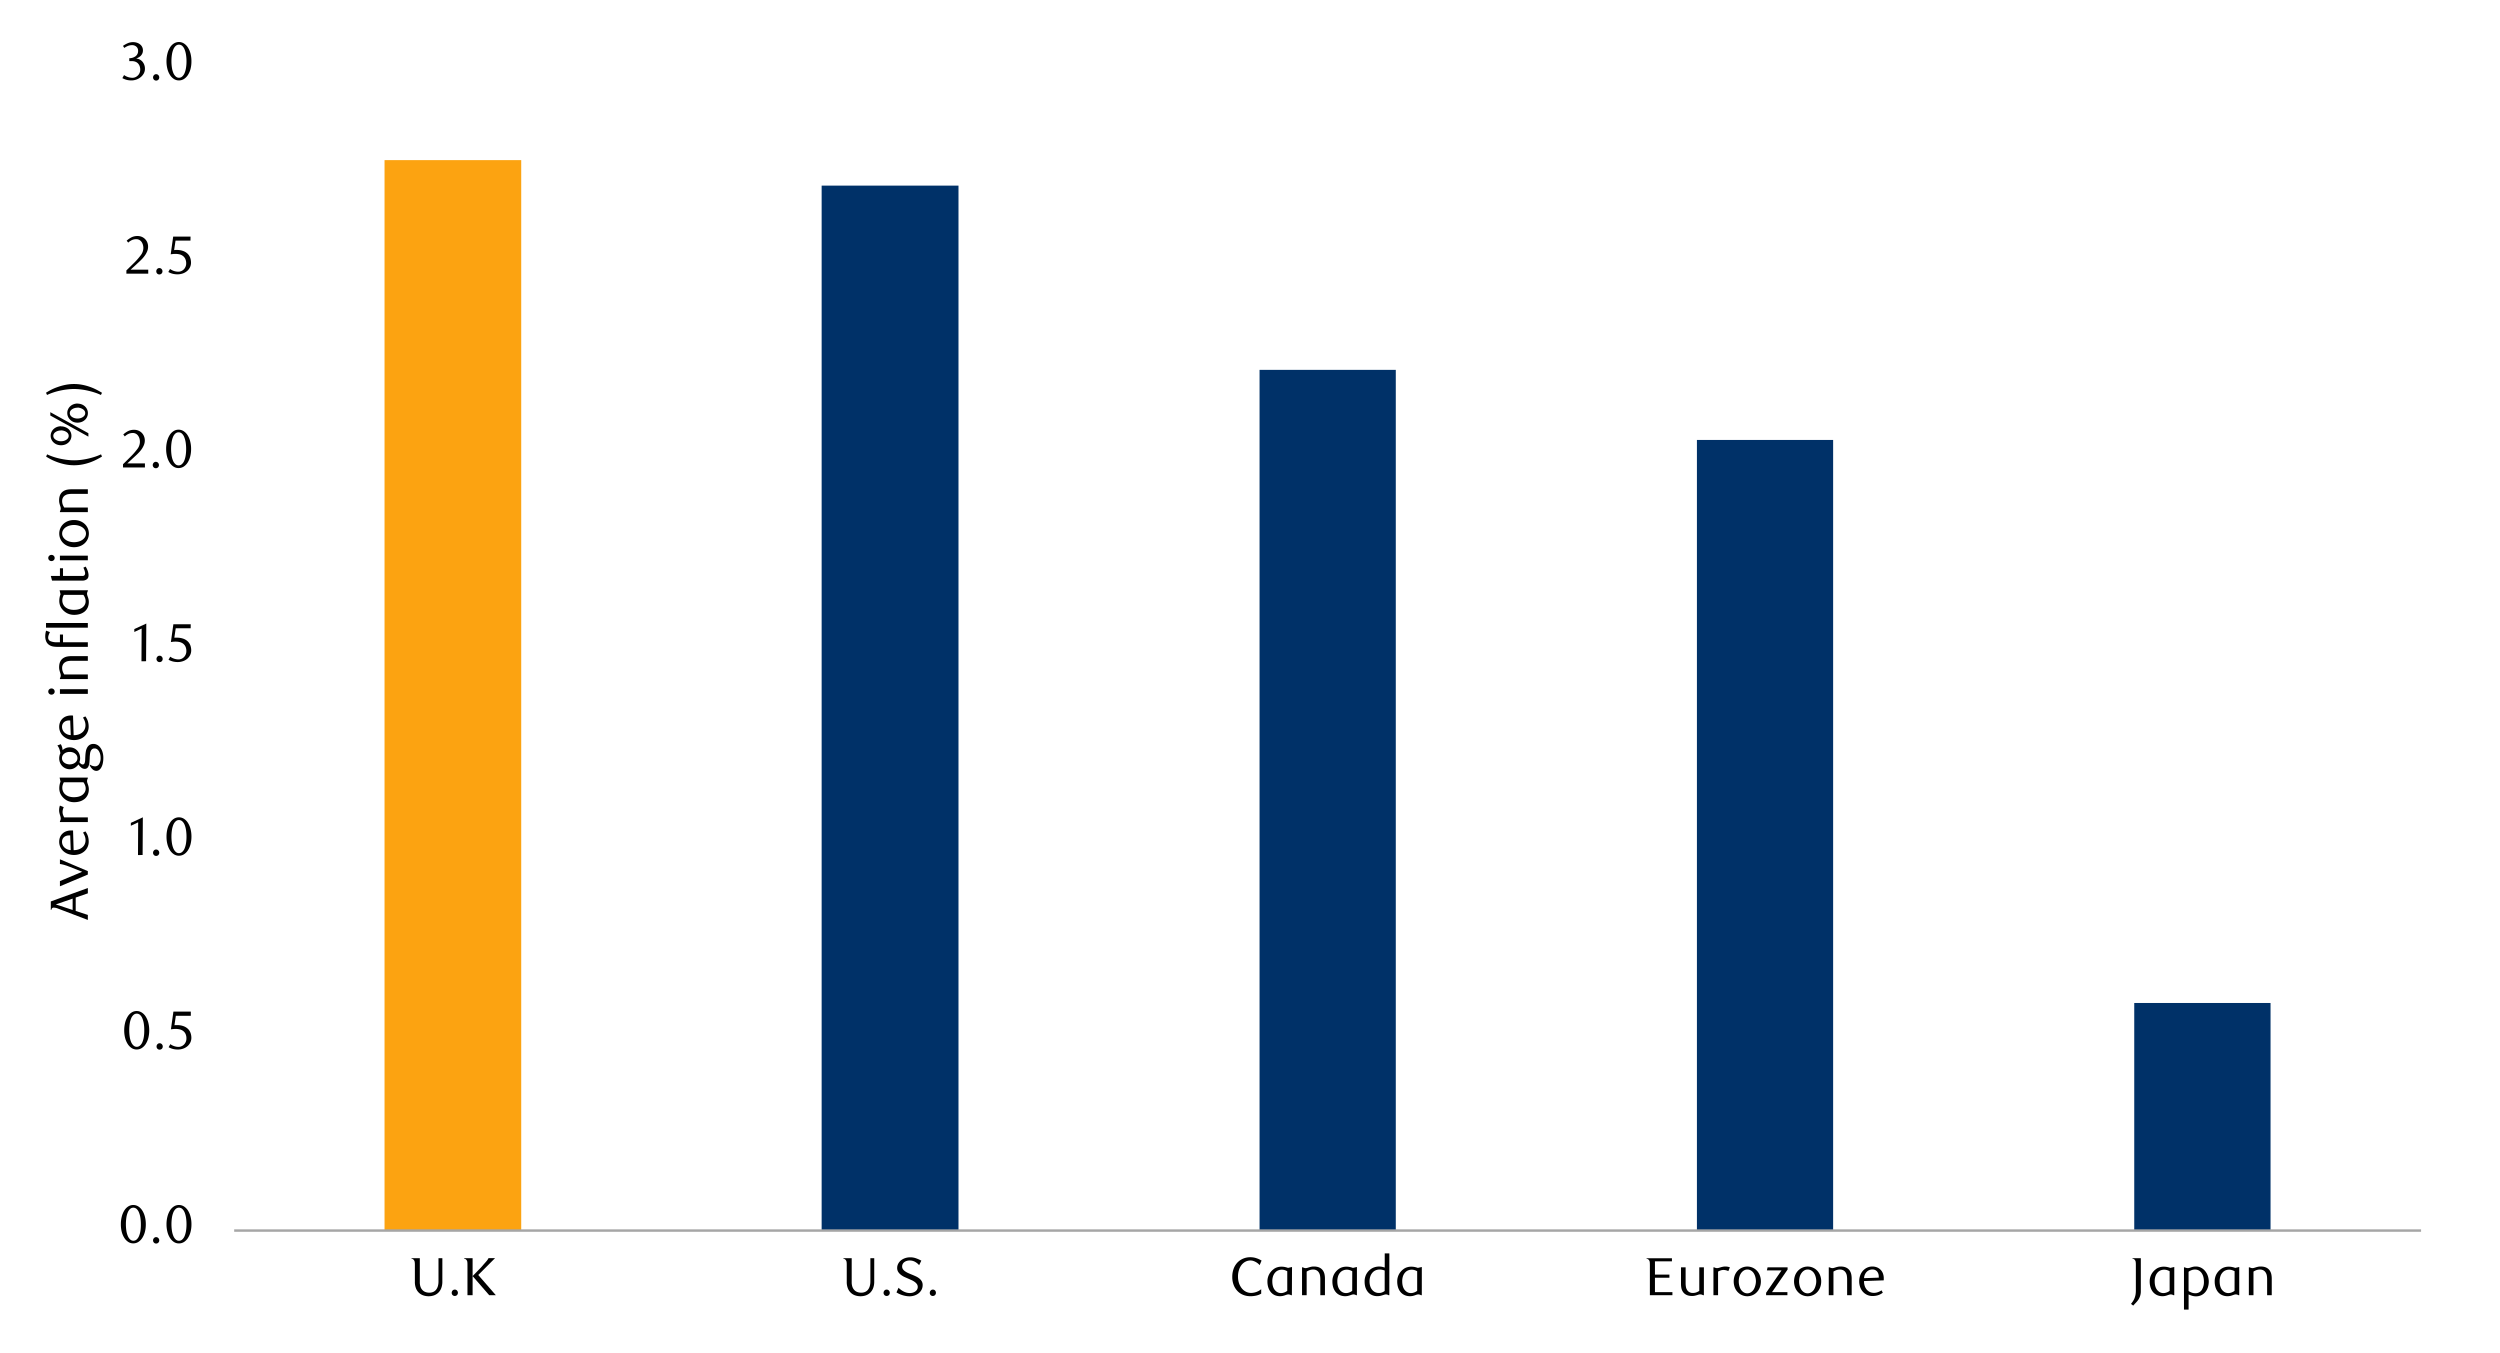
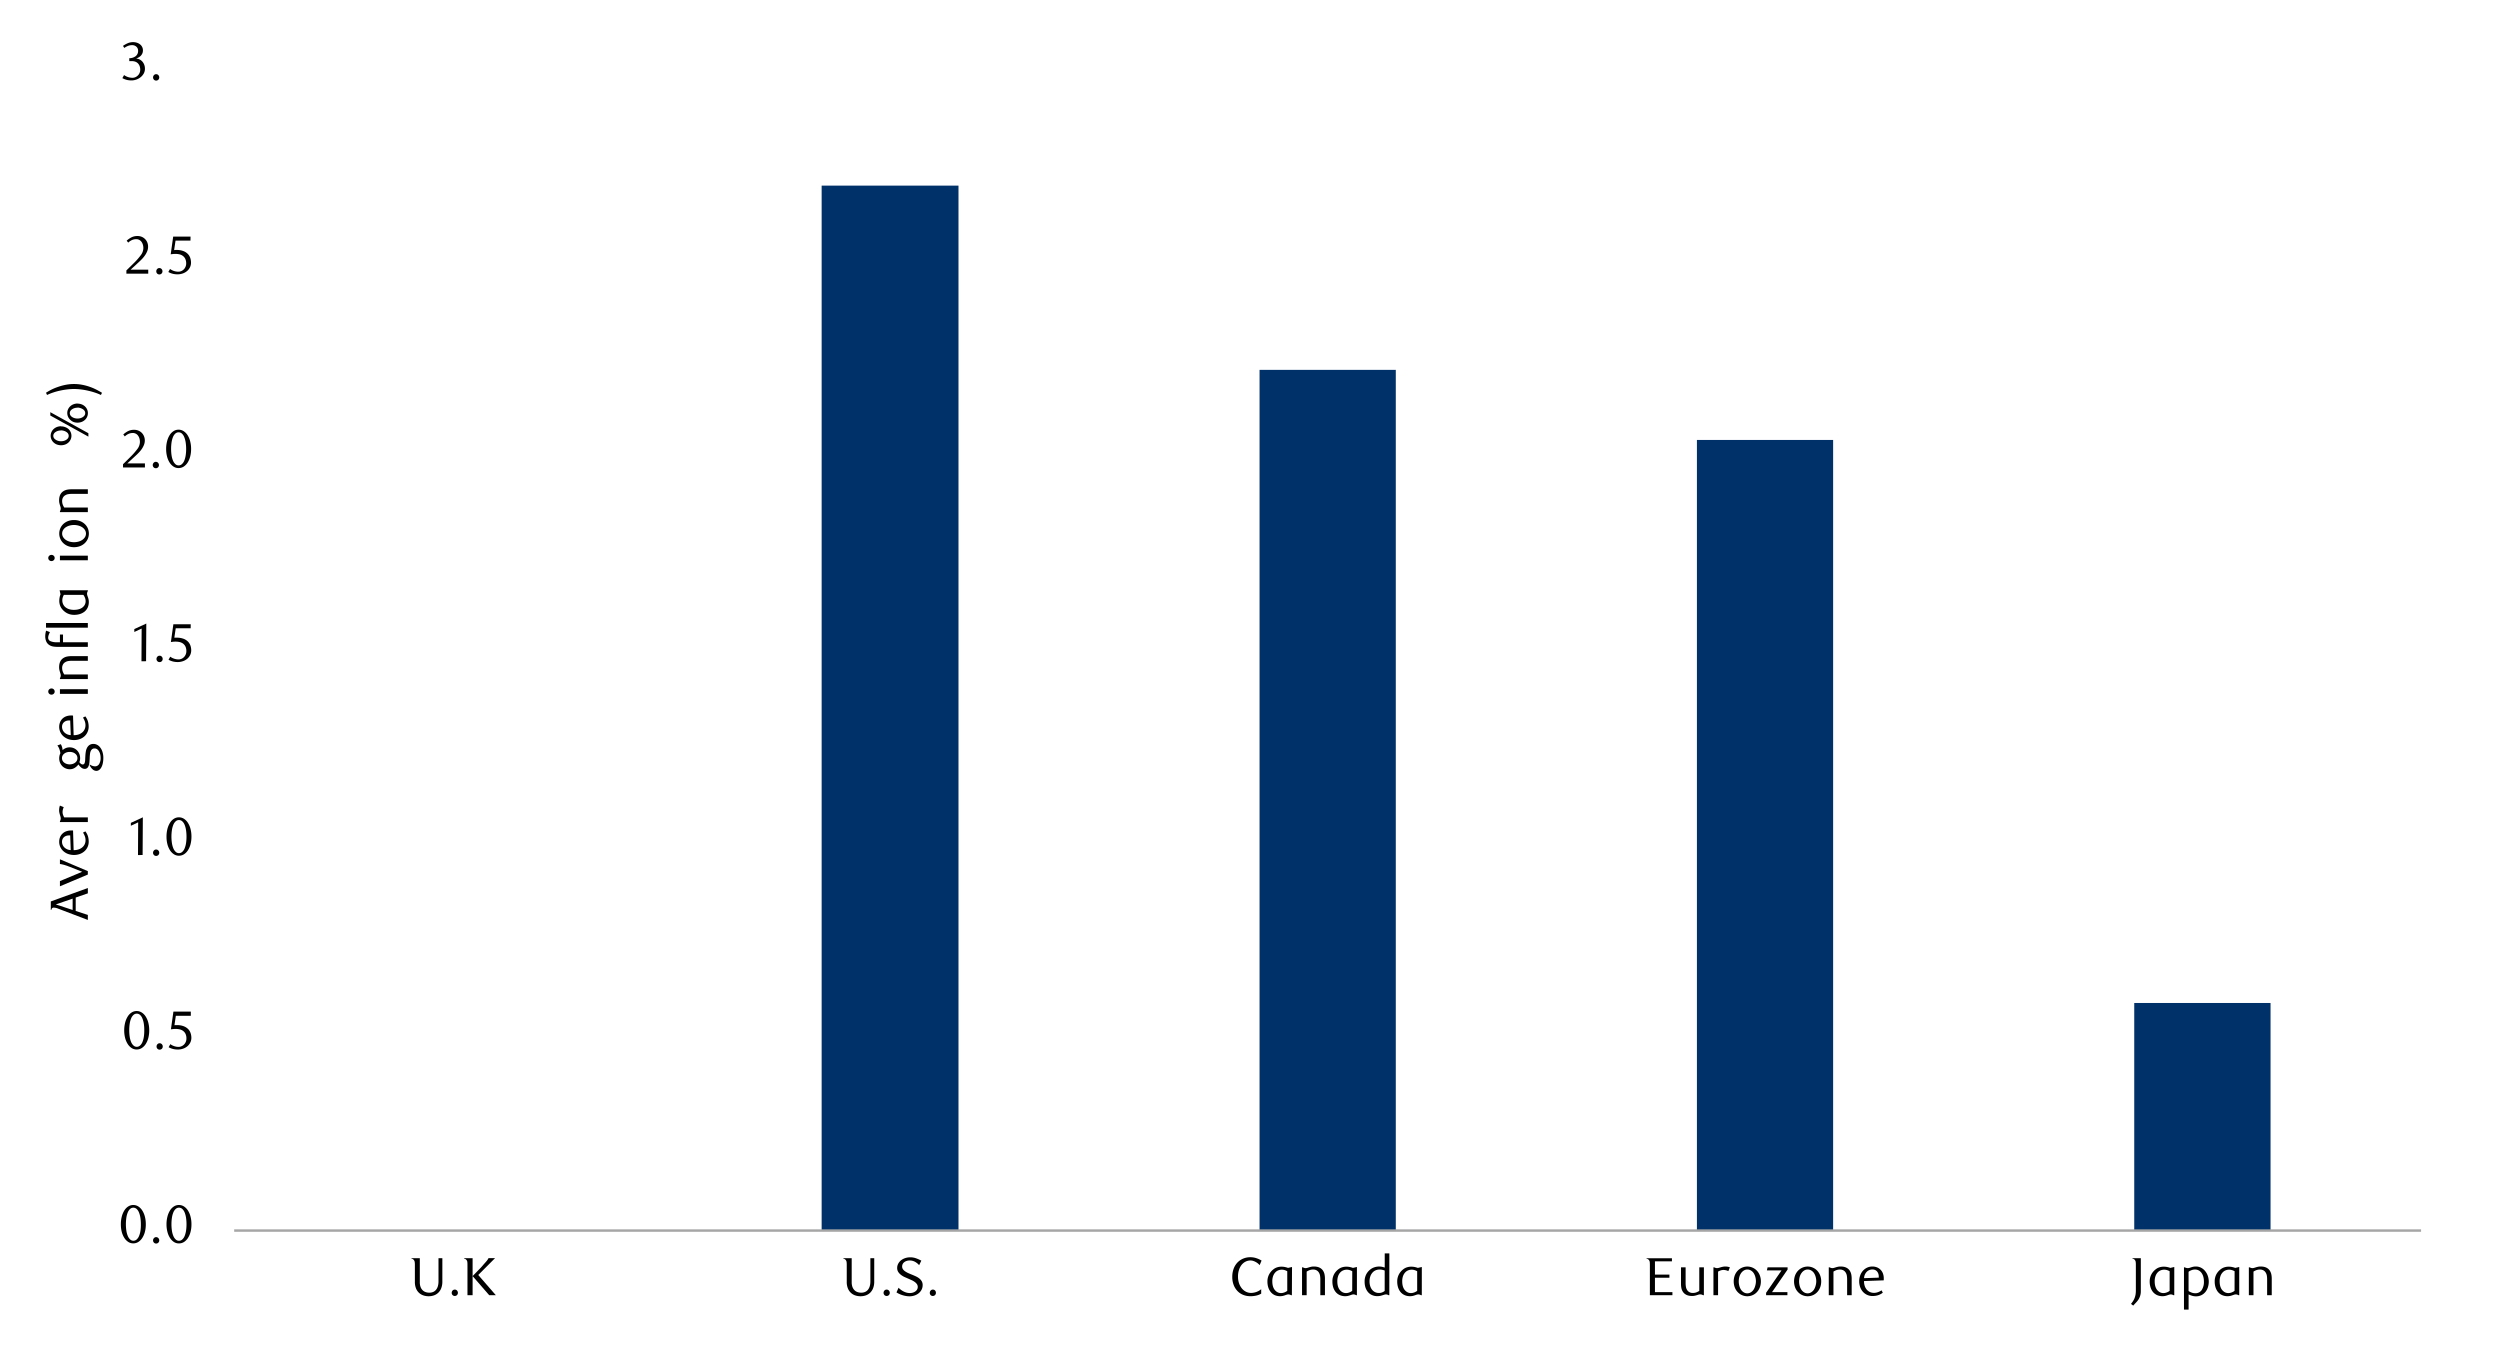
<svg xmlns="http://www.w3.org/2000/svg" id="Layer_1" data-name="Layer 1" width="1460" height="790" viewBox="0 0 1460 790">
  <defs>
    <style>
      .cls-1, .cls-6, .cls-9 {
        fill: none;
      }

      .cls-2 {
        clip-path: url(#clip-path);
      }

      .cls-3 {
        fill: #e4e6e8;
      }

      .cls-4 {
        clip-path: url(#clip-path-2);
      }

      .cls-5 {
        clip-path: url(#clip-path-3);
      }

      .cls-6 {
        stroke: #000;
        stroke-miterlimit: 10;
        stroke-width: 0.39px;
        opacity: 0;
      }

      .cls-7 {
        fill: #fca311;
      }

      .cls-8 {
        fill: #003168;
      }

      .cls-9 {
        stroke: #a6a6a6;
        stroke-linejoin: round;
        stroke-width: 1.42px;
      }

      .cls-10 {
        clip-path: url(#clip-path-4);
      }
    </style>
    <clipPath id="clip-path">
      <rect class="cls-1" x="1725.94" y="12414.15" width="448.35" height="238.55" />
    </clipPath>
    <clipPath id="clip-path-2">
      <rect class="cls-1" x="-132.92" y="-721.72" width="1725.84" height="2233.44" />
    </clipPath>
    <clipPath id="clip-path-3">
      <rect class="cls-1" x="9.21" y="22.42" width="1441.58" height="745.16" />
    </clipPath>
    <clipPath id="clip-path-4">
      <rect class="cls-1" x="9.55" y="22.76" width="1441.25" height="744.82" />
    </clipPath>
  </defs>
  <g class="cls-2">
    <polygon class="cls-3" points="613.87 12652.06 616.22 12652.06 618.48 12652.06 620.85 12652.06 623.11 12652.06 625.49 12652.06 627.74 12652.06 630.12 12652.06 632.38 12652.06 634.75 12652.06 637.01 12652.06 639.38 12652.06 641.64 12652.06 644.02 12652.06 646.39 12652.06 648.65 12652.06 651.03 12652.06 653.28 12652.06 655.66 12652.06 657.92 12652.06 660.29 12652.06 662.55 12652.06 664.93 12652.06 667.18 12652.06 669.56 12652.06 671.82 12652.06 674.19 12652.06 676.45 12652.06 678.83 12652.06 681.08 12652.06 683.46 12652.06 685.72 12652.06 688.09 12652.06 690.35 12652.06 692.73 12652.06 694.98 12652.06 697.36 -11133.2 699.74 -11133.2 701.99 -11133.2 704.37 -11133.2 706.63 -11133.2 709 -11133.2 711.26 -11133.2 713.64 -11133.2 715.89 -11133.2 718.27 -11133.2 720.53 -11133.2 722.9 12652.06 725.16 12652.06 727.53 12652.06 729.79 12652.06 732.17 12652.06 734.43 12652.06 736.8 12652.06 739.06 12652.06 741.43 12652.06 743.69 12652.06 746.07 12652.06 748.33 12652.06 750.7 12652.06 753.08 12652.06 755.33 12652.06 757.71 12652.06 759.97 12652.06 762.34 12652.06 764.6 12652.06 766.98 12652.06 769.23 12652.06 771.61 12652.06 773.87 12652.06 776.24 12652.06 778.5 12652.06 780.88 12652.06 783.13 12652.06 785.51 12652.06 787.77 12652.06 790.14 12652.06 792.4 12652.06 794.78 12652.06 797.03 12652.06 799.41 12652.06 801.79 12652.06 804.04 12652.06 806.42 -11133.2 808.68 -11133.2 811.05 -11133.2 813.31 -11133.2 815.69 -11133.2 817.94 -11133.2 820.32 -11133.2 822.58 -11133.2 824.95 -11133.2 827.21 -11133.2 829.58 -11133.2 831.84 -11133.2 834.22 -11133.2 836.48 -11133.2 838.85 -11133.2 841.11 -11133.2 843.48 12652.06 845.74 12652.06 848.12 12652.06 850.38 12652.06 852.75 12652.06 855.13 12652.06 857.38 12652.06 859.76 12652.06 862.02 12652.06 864.39 12652.06 866.65 12652.06 869.03 12652.06 871.28 12652.06 873.66 12652.06 875.92 12652.06 878.29 12652.06 880.55 12652.06 882.93 12652.06 885.18 12652.06 887.56 12652.06 889.82 12652.06 892.19 12652.06 894.45 12652.06 896.83 12652.06 899.08 12652.06 901.46 12652.06 903.72 12652.06 906.09 12652.06 908.47 12652.06 910.73 12652.06 913.1 12652.06 915.36 12652.06 917.74 12652.06 919.99 12652.06 922.37 12652.06 924.63 12652.06 927 12652.06 929.26 12652.06 931.63 12652.06 933.89 12652.06 936.27 12652.06 938.53 12652.06 940.9 12652.06 943.16 12652.06 945.53 12652.06 947.79 12652.06 950.17 12652.06 952.42 12652.06 954.8 12652.06 957.18 12652.06 959.43 12652.06 961.81 12652.06 964.07 12652.06 966.44 12652.06 968.7 12652.06 971.08 12652.06 973.33 12652.06 975.71 12652.06 977.97 -11133.2 980.34 -11133.2 982.6 -11133.2 984.98 -11133.2 987.23 -11133.2 989.61 -11133.2 991.87 12652.06 994.24 12652.06 996.5 12652.06 998.88 12652.06 1001.13 12652.06 1003.51 12652.06 1005.77 12652.06 1008.14 12652.06 1010.52 12652.06 1012.78 12652.06 1015.15 12652.06 1017.41 12652.06 1019.78 -11133.2 1022.04 -11133.2 1024.42 -11133.2 1026.68 -11133.2 1029.05 -11133.2 1031.31 -11133.2 1033.68 -11133.2 1035.94 -11133.2 1038.32 -11133.2 1040.58 -11133.2 1042.95 -11133.2 1045.21 -11133.2 1047.58 -11133.2 1049.84 -11133.2 1052.22 -11133.2 1054.47 -11133.2 1056.85 12652.06 1059.11 12652.06 1061.48 12652.06 1063.86 12652.06 1066.12 12652.06 1068.49 12652.06 1070.75 12652.06 1073.13 12652.06 1075.38 12652.06 1077.76 12652.06 1080.02 12652.06 1082.39 12652.06 1084.65 12652.06 1087.03 12652.06 1089.28 12652.06 1091.66 12652.06 1093.92 12652.06 1096.29 12652.06 1098.55 12652.06 1100.93 12652.06 1103.18 12652.06 1105.56 12652.06 1107.82 12652.06 1110.19 12652.06 1112.57 12652.06 1114.83 12652.06 1117.2 12652.06 1119.46 12652.06 1121.83 12652.06 1124.09 12652.06 1126.47 12652.06 1128.73 12652.06 1131.1 12652.06 1133.36 12652.06 1135.73 12652.06 1137.99 12652.06 1140.37 12652.06 1142.63 12652.06 1145 12652.06 1147.26 12652.06 1149.63 12652.06 1151.89 12652.06 1154.27 12652.06 1156.52 12652.06 1158.9 12652.06 1161.16 12652.06 1163.53 12652.06 1165.91 12652.06 1168.17 12652.06 1170.54 12652.06 1172.8 12652.06 1175.18 12652.06 1177.43 12652.06 1179.81 12652.06 1182.07 12652.06 1184.44 12652.06 1186.7 12652.06 1189.08 12652.06 1191.33 12652.06 1193.71 12652.06 1195.97 12652.06 1198.34 12652.06 1200.6 12652.06 1202.98 12652.06 1205.23 12652.06 1207.61 12652.06 1209.87 12652.06 1212.24 12652.06 1214.5 12652.06 1216.88 12652.06 1219.25 12652.06 1221.51 12652.06 1223.88 12652.06 1226.14 12652.06 1228.52 12652.06 1230.78 12652.06 1233.15 12652.06 1235.41 12652.06 1237.78 12652.06 1240.04 12652.06 1242.42 12652.06 1244.67 12652.06 1247.05 12652.06 1249.31 12652.06 1251.68 12652.06 1253.94 12652.06 1256.32 12652.06 1258.57 12652.06 1260.95 12652.06 1263.21 12652.06 1265.58 12652.06 1267.84 12652.06 1270.22 -11133.2 1272.59 -11133.2 1274.85 -11133.2 1277.23 -11133.2 1279.48 -11133.2 1281.86 -11133.2 1284.12 -11133.2 1286.49 -11133.2 1288.75 12652.06 1291.13 12652.06 1293.38 12652.06 1295.76 12652.06 1298.02 12652.06 1300.39 12652.06 1302.65 12652.06 1305.03 12652.06 1307.28 12652.06 1309.66 12652.06 1311.92 12652.06 1314.29 12652.06 1316.55 12652.06 1318.93 12652.06 1321.3 12652.06 1323.56 12652.06 1325.93 12652.06 1328.19 12652.06 1330.57 12652.06 1332.83 12652.06 1335.2 12652.06 1337.46 12652.06 1339.83 12652.06 1342.09 12652.06 1344.47 12652.06 1346.72 12652.06 1349.1 12652.06 1351.36 12652.06 1353.73 12652.06 1355.99 12652.06 1358.37 12652.06 1360.62 12652.06 1363 12652.06 1365.26 12652.06 1367.63 12652.06 1369.89 12652.06 1372.27 12652.06 1374.64 12652.06 1376.9 12652.06 1379.28 12652.06 1381.53 12652.06 1383.91 12652.06 1386.17 12652.06 1388.54 12652.06 1390.8 12652.06 1393.18 12652.06 1395.43 12652.06 1397.81 12652.06 1400.07 12652.06 1402.44 12652.06 1404.7 12652.06 1407.08 12652.06 1409.33 12652.06 1411.71 12652.06 1413.97 12652.06 1416.34 12652.06 1418.6 12652.06 1420.98 12652.06 1423.23 12652.06 1425.61 12652.06 1427.98 12652.06 1430.24 12652.06 1432.62 12652.06 1434.88 12652.06 1437.25 12652.06 1439.51 12652.06 1441.88 12652.06 1444.14 12652.06 1446.52 12652.06 1448.77 12652.06 1451.15 12652.06 1453.41 12652.06 1455.78 12652.06 1458.04 12652.06 1460.42 12652.06 1462.67 12652.06 1465.05 12652.06 1467.31 12652.06 1469.68 12652.06 1471.94 12652.06 1474.32 12652.06 1476.69 12652.06 1478.95 12652.06 1481.33 12652.06 1483.58 12652.06 1485.96 12652.06 1488.22 12652.06 1490.59 12652.06 1492.85 12652.06 1495.23 12652.06 1497.48 12652.06 1499.86 12652.06 1502.12 12652.06 1504.49 12652.06 1506.75 12652.06 1509.13 12652.06 1511.38 12652.06 1513.76 12652.06 1516.02 12652.06 1518.39 12652.06 1520.65 12652.06 1523.03 12652.06 1525.28 12652.06 1527.66 12652.06 1530.04 12652.06 1532.29 12652.06 1534.67 12652.06 1536.93 12652.06 1539.3 12652.06 1541.56 12652.06 1543.93 12652.06 1546.19 12652.06 1548.57 12652.06 1550.83 12652.06 1553.2 12652.06 1555.46 12652.06 1557.84 12652.06 1560.09 12652.06 1562.47 12652.06 1564.72 12652.06 1567.1 -11133.2 1569.36 -11133.2 1571.73 -11133.2 1573.99 -11133.2 1576.37 -11133.2 1578.63 -11133.2 1581 -11133.2 1583.38 -11133.2 1585.63 12652.06 1588.01 12652.06 1590.27 12652.06 1592.64 12652.06 1594.9 12652.06 1597.28 12652.06 1599.53 12652.06 1601.91 12652.06 1604.17 12652.06 1606.54 12652.06 1608.8 12652.06 1611.18 12652.06 1613.43 12652.06 1615.81 12652.06 1618.07 12652.06 1620.44 12652.06 1622.7 12652.06 1625.08 12652.06 1627.33 12652.06 1629.71 12652.06 1632.09 12652.06 1634.34 12652.06 1636.72 12652.06 1638.98 12652.06 1641.35 12652.06 1643.61 12652.06 1645.98 12652.06 1648.24 12652.06 1650.62 12652.06 1652.88 12652.06 1655.25 12652.06 1657.51 12652.06 1659.88 12652.06 1662.14 12652.06 1664.52 12652.06 1666.78 12652.06 1669.15 12652.06 1671.41 12652.06 1673.79 12652.06 1676.04 12652.06 1678.42 12652.06 1680.67 12652.06 1683.05 12652.06 1685.43 12652.06 1687.68 12652.06 1690.06 12652.06 1692.32 12652.06 1694.69 12652.06 1696.95 12652.06 1699.33 12652.06 1701.58 12652.06 1703.96 12652.06 1706.22 12652.06 1708.59 12652.06 1710.85 12652.06 1713.23 12652.06 1715.48 12652.06 1717.86 12652.06 1720.12 12652.06 1722.49 12652.06 1724.75 12652.06 1727.13 12652.06 1729.38 12652.06 1731.76 12652.06 1734.02 12652.06 1736.39 12652.06 1738.77 12652.06 1741.02 12652.06 1743.4 12652.06 1745.66 12652.06 1748.03 12652.06 1750.29 12652.06 1752.67 12652.06 1754.92 -11133.2 1757.3 -11133.2 1759.56 -11133.2 1761.93 -11133.2 1764.19 -11133.2 1766.57 -11133.2 1768.82 -11133.2 1771.2 -11133.2 1773.46 -11133.2 1775.83 -11133.2 1778.09 -11133.2 1780.47 -11133.2 1782.72 -11133.2 1785.1 -11133.2 1787.36 -11133.2 1789.73 -11133.2 1792.11 -11133.2 1794.37 -11133.2 1796.74 12652.06 1799 12652.06 1801.38 12652.06 1803.63 12652.06 1806.01 12652.06 1808.27 12652.06 1810.64 12652.06 1812.9 12652.06 1815.28 12652.06 1817.53 12652.06 1819.91 12652.06 1822.17 12652.06 1824.54 12652.06 1826.8 12652.06 1829.18 12652.06 1831.43 12652.06 1833.81 12652.06 1836.07 12652.06 1838.44 12652.06 1840.82 12652.06 1843.07 12652.06 1845.45 12652.06 1847.71 12652.06 1850.08 12652.06 1852.34 12652.06 1854.72 12652.06 1856.97 12652.06 1859.35 12652.06 1861.61 12652.06 1863.98 12652.06 1866.24 12652.06 1868.62 12652.06 1870.87 12652.06 1873.25 12652.06 1875.51 12652.06 1877.88 12652.06 1880.14 12652.06 1882.52 12652.06 1884.77 12652.06 1887.15 12652.06 1889.41 12652.06 1891.78 12652.06 1894.16 12652.06 1896.42 12652.06 1898.79 12652.06 1901.05 12652.06 1903.43 12652.06 1905.68 12652.06 1908.06 12652.06 1910.32 12652.06 1912.69 12652.06 1914.95 12652.06 1917.33 12652.06 1919.58 12652.06 1921.96 12652.06 1924.22 12652.06 1926.59 12652.06 1928.85 12652.06 1931.22 12652.06 1933.48 12652.06 1935.86 12652.06 1938.12 12652.06 1940.49 12652.06 1942.75 12652.06 1945.12 12652.06 1947.5 12652.06 1949.76 12652.06 1952.13 12652.06 1954.39 12652.06 1956.77 12652.06 1959.02 12652.06 1961.4 12652.06 1963.66 12652.06 1966.03 12652.06 1968.29 12652.06 1970.67 12652.06 1972.92 12652.06 1975.3 12652.06 1977.56 12652.06 1979.93 12652.06 1982.19 12652.06 1984.57 12652.06 1986.82 12652.06 1989.2 12652.06 1991.46 12652.06 1993.83 12652.06 1996.21 12652.06 1998.47 12652.06 2000.84 12652.06 2003.1 12652.06 2005.48 12652.06 2007.73 12652.06 2010.11 12652.06 2012.37 12652.06 2014.74 12652.06 2017 12652.06 2019.38 12652.06 2021.63 12652.06 2024.01 12652.06 2026.27 12652.06 2028.64 12652.06 2030.9 12652.06 2033.27 12652.06 2035.53 12652.06 2037.91 12652.06 2040.17 12652.06 2042.54 12652.06 2044.8 12652.06 2047.17 12652.06 2049.55 12652.06 2051.81 12652.06 2054.18 12652.06 2056.44 12652.06 2058.82 12652.06 2061.07 12652.06 2063.45 12652.06 2065.71 12652.06 2068.08 12652.06 2070.34 12652.06 2072.72 12652.06 2074.97 12652.06 2077.35 12652.06 2079.61 12652.06 2081.98 12652.06 2084.24 12652.06 2086.62 12652.06 2088.87 12652.06 2091.25 12652.06 2093.51 -11133.2 2095.88 -11133.2 2098.14 12652.06 2100.52 12652.06 2102.89 12652.06 2105.15 12652.06 2107.53 12652.06 2109.78 12652.06 2112.16 12652.06 2114.42 12652.06 2116.79 12652.06 2119.05 12652.06 2121.43 12652.06 2123.68 12652.06 2126.06 12652.06 2128.32 12652.06 2130.69 12652.06 2132.95 12652.06 2135.32 12652.06 2137.58 12652.06 2139.96 12652.06 2142.22 12652.06 2144.59 12652.06 2146.85 12652.06 2149.22 12652.06 2151.6 12652.06 2153.86 12652.06 2156.18 12652.06 2153.86 12652.06 2151.6 12652.06 2149.22 12652.06 2146.85 12652.06 2144.59 12652.06 2142.22 12652.06 2139.96 12652.06 2137.58 12652.06 2135.32 12652.06 2132.95 12652.06 2130.69 12652.06 2128.32 12652.06 2126.06 12652.06 2123.68 12652.06 2121.43 12652.06 2119.05 12652.06 2116.79 12652.06 2114.42 12652.06 2112.16 12652.06 2109.78 12652.06 2107.53 12652.06 2105.15 12652.06 2102.89 12652.06 2100.52 12652.06 2098.14 12652.06 2095.88 12652.06 2093.51 12652.06 2091.25 12652.06 2088.87 12652.06 2086.62 12652.06 2084.24 12652.06 2081.98 12652.06 2079.61 12652.06 2077.35 12652.06 2074.97 12652.06 2072.72 12652.06 2070.34 12652.06 2068.08 12652.06 2065.71 12652.06 2063.45 12652.06 2061.07 12652.06 2058.82 12652.06 2056.44 12652.06 2054.18 12652.06 2051.81 12652.06 2049.55 12652.06 2047.17 12652.06 2044.8 12652.06 2042.54 12652.06 2040.17 12652.06 2037.91 12652.06 2035.53 12652.06 2033.27 12652.06 2030.9 12652.06 2028.64 12652.06 2026.27 12652.06 2024.01 12652.06 2021.63 12652.06 2019.38 12652.06 2017 12652.06 2014.74 12652.06 2012.37 12652.06 2010.11 12652.06 2007.73 12652.06 2005.48 12652.06 2003.1 12652.06 2000.84 12652.06 1998.47 12652.06 1996.21 12652.06 1993.83 12652.06 1991.46 12652.06 1989.2 12652.06 1986.82 12652.06 1984.57 12652.06 1982.19 12652.06 1979.93 12652.06 1977.56 12652.06 1975.3 12652.06 1972.92 12652.06 1970.67 12652.06 1968.29 12652.06 1966.03 12652.06 1963.66 12652.06 1961.4 12652.06 1959.02 12652.06 1956.77 12652.06 1954.39 12652.06 1952.13 12652.06 1949.76 12652.06 1947.5 12652.06 1945.12 12652.06 1942.75 12652.06 1940.49 12652.06 1938.12 12652.06 1935.86 12652.06 1933.48 12652.06 1931.22 12652.06 1928.85 12652.06 1926.59 12652.06 1924.22 12652.06 1921.96 12652.06 1919.58 12652.06 1917.33 12652.06 1914.95 12652.06 1912.69 12652.06 1910.32 12652.06 1908.06 12652.06 1905.68 12652.06 1903.43 12652.06 1901.05 12652.06 1898.79 12652.06 1896.42 12652.06 1894.16 12652.06 1891.78 12652.06 1889.41 12652.06 1887.15 12652.06 1884.77 12652.06 1882.52 12652.06 1880.14 12652.06 1877.88 12652.06 1875.51 12652.06 1873.25 12652.06 1870.87 12652.06 1868.62 12652.06 1866.24 12652.06 1863.98 12652.06 1861.61 12652.06 1859.35 12652.06 1856.97 12652.06 1854.72 12652.06 1852.34 12652.06 1850.08 12652.06 1847.71 12652.06 1845.45 12652.06 1843.07 12652.06 1840.82 12652.06 1838.44 12652.06 1836.07 12652.06 1833.81 12652.06 1831.43 12652.06 1829.18 12652.06 1826.8 12652.06 1824.54 12652.06 1822.17 12652.06 1819.91 12652.06 1817.53 12652.06 1815.28 12652.06 1812.9 12652.06 1810.64 12652.06 1808.27 12652.06 1806.01 12652.06 1803.63 12652.06 1801.38 12652.06 1799 12652.06 1796.74 12652.06 1794.37 12652.06 1792.11 12652.06 1789.73 12652.06 1787.36 12652.06 1785.1 12652.06 1782.72 12652.06 1780.47 12652.06 1778.09 12652.06 1775.83 12652.06 1773.46 12652.06 1771.2 12652.06 1768.82 12652.06 1766.57 12652.06 1764.19 12652.06 1761.93 12652.06 1759.56 12652.06 1757.3 12652.06 1754.92 12652.06 1752.67 12652.06 1750.29 12652.06 1748.03 12652.06 1745.66 12652.06 1743.4 12652.06 1741.02 12652.06 1738.77 12652.06 1736.39 12652.06 1734.02 12652.06 1731.76 12652.06 1729.38 12652.06 1727.13 12652.06 1724.75 12652.06 1722.49 12652.06 1720.12 12652.06 1717.86 12652.06 1715.48 12652.06 1713.23 12652.06 1710.85 12652.06 1708.59 12652.06 1706.22 12652.06 1703.96 12652.06 1701.58 12652.06 1699.33 12652.06 1696.95 12652.06 1694.69 12652.06 1692.32 12652.06 1690.06 12652.06 1687.68 12652.06 1685.43 12652.06 1683.05 12652.06 1680.67 12652.06 1678.42 12652.06 1676.04 12652.06 1673.79 12652.06 1671.41 12652.06 1669.15 12652.06 1666.78 12652.06 1664.52 12652.06 1662.14 12652.06 1659.88 12652.06 1657.51 12652.06 1655.25 12652.06 1652.88 12652.06 1650.62 12652.06 1648.24 12652.06 1645.98 12652.06 1643.61 12652.06 1641.35 12652.06 1638.98 12652.06 1636.72 12652.06 1634.34 12652.06 1632.09 12652.06 1629.71 12652.06 1627.33 12652.06 1625.08 12652.06 1622.7 12652.06 1620.44 12652.06 1618.07 12652.06 1615.81 12652.06 1613.43 12652.06 1611.18 12652.06 1608.8 12652.06 1606.54 12652.06 1604.17 12652.06 1601.91 12652.06 1599.53 12652.06 1597.28 12652.06 1594.9 12652.06 1592.64 12652.06 1590.27 12652.06 1588.01 12652.06 1585.63 12652.06 1583.38 12652.06 1581 12652.06 1578.63 12652.06 1576.37 12652.06 1573.99 12652.06 1571.73 12652.06 1569.36 12652.06 1567.1 12652.06 1564.72 12652.06 1562.47 12652.06 1560.09 12652.06 1557.84 12652.06 1555.46 12652.06 1553.2 12652.06 1550.83 12652.06 1548.57 12652.06 1546.19 12652.06 1543.93 12652.06 1541.56 12652.06 1539.3 12652.06 1536.93 12652.06 1534.67 12652.06 1532.29 12652.06 1530.04 12652.06 1527.66 12652.06 1525.28 12652.06 1523.03 12652.06 1520.65 12652.06 1518.39 12652.06 1516.02 12652.06 1513.76 12652.06 1511.38 12652.06 1509.13 12652.06 1506.75 12652.06 1504.49 12652.06 1502.12 12652.06 1499.86 12652.06 1497.48 12652.06 1495.23 12652.06 1492.85 12652.06 1490.59 12652.06 1488.22 12652.06 1485.96 12652.06 1483.58 12652.06 1481.33 12652.06 1478.95 12652.06 1476.69 12652.06 1474.32 12652.06 1471.94 12652.06 1469.68 12652.06 1467.31 12652.06 1465.05 12652.06 1462.67 12652.06 1460.42 12652.06 1458.04 12652.06 1455.78 12652.06 1453.41 12652.06 1451.15 12652.06 1448.77 12652.06 1446.52 12652.06 1444.14 12652.06 1441.88 12652.06 1439.51 12652.06 1437.25 12652.06 1434.88 12652.06 1432.62 12652.06 1430.24 12652.06 1427.98 12652.06 1425.61 12652.06 1423.23 12652.06 1420.98 12652.06 1418.6 12652.06 1416.34 12652.06 1413.97 12652.06 1411.71 12652.06 1409.33 12652.06 1407.08 12652.06 1404.7 12652.06 1402.44 12652.06 1400.07 12652.06 1397.81 12652.06 1395.43 12652.06 1393.18 12652.06 1390.8 12652.06 1388.54 12652.06 1386.17 12652.06 1383.91 12652.06 1381.53 12652.06 1379.28 12652.06 1376.9 12652.06 1374.64 12652.06 1372.27 12652.06 1369.89 12652.06 1367.63 12652.06 1365.26 12652.06 1363 12652.06 1360.62 12652.06 1358.37 12652.06 1355.99 12652.06 1353.73 12652.06 1351.36 12652.06 1349.1 12652.06 1346.72 12652.06 1344.47 12652.06 1342.09 12652.06 1339.83 12652.06 1337.46 12652.06 1335.2 12652.06 1332.83 12652.06 1330.57 12652.06 1328.19 12652.06 1325.93 12652.06 1323.56 12652.06 1321.3 12652.06 1318.93 12652.06 1316.55 12652.06 1314.29 12652.06 1311.92 12652.06 1309.66 12652.06 1307.28 12652.06 1305.03 12652.06 1302.65 12652.06 1300.39 12652.06 1298.02 12652.06 1295.76 12652.06 1293.38 12652.06 1291.13 12652.06 1288.75 12652.06 1286.49 12652.06 1284.12 12652.06 1281.86 12652.06 1279.48 12652.06 1277.23 12652.06 1274.85 12652.06 1272.59 12652.06 1270.22 12652.06 1267.84 12652.06 1265.58 12652.06 1263.21 12652.06 1260.95 12652.06 1258.57 12652.06 1256.32 12652.06 1253.94 12652.06 1251.68 12652.06 1249.31 12652.06 1247.05 12652.06 1244.67 12652.06 1242.42 12652.06 1240.04 12652.06 1237.78 12652.06 1235.41 12652.06 1233.15 12652.06 1230.78 12652.06 1228.52 12652.06 1226.14 12652.06 1223.88 12652.06 1221.51 12652.06 1219.25 12652.06 1216.88 12652.06 1214.5 12652.06 1212.24 12652.06 1209.87 12652.06 1207.61 12652.06 1205.23 12652.06 1202.98 12652.06 1200.6 12652.06 1198.34 12652.06 1195.97 12652.06 1193.71 12652.06 1191.33 12652.06 1189.08 12652.06 1186.7 12652.06 1184.44 12652.06 1182.07 12652.06 1179.81 12652.06 1177.43 12652.06 1175.18 12652.06 1172.8 12652.06 1170.54 12652.06 1168.17 12652.06 1165.91 12652.06 1163.53 12652.06 1161.16 12652.06 1158.9 12652.06 1156.52 12652.06 1154.27 12652.06 1151.89 12652.06 1149.63 12652.06 1147.26 12652.06 1145 12652.06 1142.63 12652.06 1140.37 12652.06 1137.99 12652.06 1135.73 12652.06 1133.36 12652.06 1131.1 12652.06 1128.73 12652.06 1126.47 12652.06 1124.09 12652.06 1121.83 12652.06 1119.46 12652.06 1117.2 12652.06 1114.83 12652.06 1112.57 12652.06 1110.19 12652.06 1107.82 12652.06 1105.56 12652.06 1103.18 12652.06 1100.93 12652.06 1098.55 12652.06 1096.29 12652.06 1093.92 12652.06 1091.66 12652.06 1089.28 12652.06 1087.03 12652.06 1084.65 12652.06 1082.39 12652.06 1080.02 12652.06 1077.76 12652.06 1075.38 12652.06 1073.13 12652.06 1070.75 12652.06 1068.49 12652.06 1066.12 12652.06 1063.86 12652.06 1061.48 12652.06 1059.11 12652.06 1056.85 12652.06 1054.47 12652.06 1052.22 12652.06 1049.84 12652.06 1047.58 12652.06 1045.21 12652.06 1042.95 12652.06 1040.58 12652.06 1038.32 12652.06 1035.94 12652.06 1033.68 12652.06 1031.31 12652.06 1029.05 12652.06 1026.68 12652.06 1024.42 12652.06 1022.04 12652.06 1019.78 12652.06 1017.41 12652.06 1015.15 12652.06 1012.78 12652.06 1010.52 12652.06 1008.14 12652.06 1005.77 12652.06 1003.51 12652.06 1001.13 12652.06 998.88 12652.06 996.5 12652.06 994.24 12652.06 991.87 12652.06 989.61 12652.06 987.23 12652.06 984.98 12652.06 982.6 12652.06 980.34 12652.06 977.97 12652.06 975.71 12652.06 973.33 12652.06 971.08 12652.06 968.7 12652.06 966.44 12652.06 964.07 12652.06 961.81 12652.06 959.43 12652.06 957.18 12652.06 954.8 12652.06 952.42 12652.06 950.17 12652.06 947.79 12652.06 945.53 12652.06 943.16 12652.06 940.9 12652.06 938.53 12652.06 936.27 12652.06 933.89 12652.06 931.63 12652.06 929.26 12652.06 927 12652.06 924.63 12652.06 922.37 12652.06 919.99 12652.06 917.74 12652.06 915.36 12652.06 913.1 12652.06 910.73 12652.06 908.47 12652.06 906.09 12652.06 903.72 12652.06 901.46 12652.06 899.08 12652.06 896.83 12652.06 894.45 12652.06 892.19 12652.06 889.82 12652.06 887.56 12652.06 885.18 12652.06 882.93 12652.06 880.55 12652.06 878.29 12652.06 875.92 12652.06 873.66 12652.06 871.28 12652.06 869.03 12652.06 866.65 12652.06 864.39 12652.06 862.02 12652.06 859.76 12652.06 857.38 12652.06 855.13 12652.06 852.75 12652.06 850.38 12652.06 848.12 12652.06 845.74 12652.06 843.48 12652.06 841.11 12652.06 838.85 12652.06 836.48 12652.06 834.22 12652.06 831.84 12652.06 829.58 12652.06 827.21 12652.06 824.95 12652.06 822.58 12652.06 820.32 12652.06 817.94 12652.06 815.69 12652.06 813.31 12652.06 811.05 12652.06 808.68 12652.06 806.42 12652.06 804.04 12652.06 801.79 12652.06 799.41 12652.06 797.03 12652.06 794.78 12652.06 792.4 12652.06 790.14 12652.06 787.77 12652.06 785.51 12652.06 783.13 12652.06 780.88 12652.06 778.5 12652.06 776.24 12652.06 773.87 12652.06 771.61 12652.06 769.23 12652.06 766.98 12652.06 764.6 12652.06 762.34 12652.06 759.97 12652.06 757.71 12652.06 755.33 12652.06 753.08 12652.06 750.7 12652.06 748.33 12652.06 746.07 12652.06 743.69 12652.06 741.43 12652.06 739.06 12652.06 736.8 12652.06 734.43 12652.06 732.17 12652.06 729.79 12652.06 727.53 12652.06 725.16 12652.06 722.9 12652.06 720.53 12652.06 718.27 12652.06 715.89 12652.06 713.64 12652.06 711.26 12652.06 709 12652.06 706.63 12652.06 704.37 12652.06 701.99 12652.06 699.74 12652.06 697.36 12652.06 694.98 12652.06 692.73 12652.06 690.35 12652.06 688.09 12652.06 685.72 12652.06 683.46 12652.06 681.08 12652.06 678.83 12652.06 676.45 12652.06 674.19 12652.06 671.82 12652.06 669.56 12652.06 667.18 12652.06 664.93 12652.06 662.55 12652.06 660.29 12652.06 657.92 12652.06 655.66 12652.06 653.28 12652.06 651.03 12652.06 648.65 12652.06 646.39 12652.06 644.02 12652.06 641.64 12652.06 639.38 12652.06 637.01 12652.06 634.75 12652.06 632.38 12652.06 630.12 12652.06 627.74 12652.06 625.49 12652.06 623.11 12652.06 620.85 12652.06 618.48 12652.06 616.22 12652.06 613.87 12652.06" />
  </g>
  <g class="cls-4">
    <g class="cls-5">
      <rect class="cls-6" x="9.33" y="22.7" width="1441.36" height="744.99" />
    </g>
-     <rect class="cls-7" x="224.57" y="93.51" width="79.82" height="625.14" />
    <path class="cls-8" d="M1246.4,585.74H1326V718.65H1246.4ZM991,256.93h79.55V718.65H991ZM735.58,216h79.56V718.65H735.58ZM479.84,108.4h79.92V718.65H479.84Z" />
    <line class="cls-9" x1="136.76" y1="718.65" x2="1413.91" y2="718.65" />
    <g class="cls-10">
      <g>
        <path d="M85.15,715a17.18,17.18,0,0,1-.55,4.5A12,12,0,0,1,83.06,723a7.52,7.52,0,0,1-2.31,2.32,5.55,5.55,0,0,1-2.93.81,5.26,5.26,0,0,1-2.89-.83A7.62,7.62,0,0,1,72.65,723a12.2,12.2,0,0,1-1.53-3.52,17.5,17.5,0,0,1-.54-4.47,18,18,0,0,1,.54-4.53,12.74,12.74,0,0,1,1.51-3.58,7.36,7.36,0,0,1,2.29-2.35,5.38,5.38,0,0,1,2.9-.83,5.48,5.48,0,0,1,2.93.83,7.63,7.63,0,0,1,2.31,2.35,12.14,12.14,0,0,1,1.54,3.57A17.26,17.26,0,0,1,85.15,715Zm-2.89,0a24.7,24.7,0,0,0-.28-3.87,13.59,13.59,0,0,0-.84-3.11,5.65,5.65,0,0,0-1.36-2A2.85,2.85,0,0,0,76,706a5.62,5.62,0,0,0-1.37,2,13.19,13.19,0,0,0-.83,3.08,26.54,26.54,0,0,0,0,7.69,12.82,12.82,0,0,0,.85,3.08,5.63,5.63,0,0,0,1.38,2,2.72,2.72,0,0,0,1.88.74,2.79,2.79,0,0,0,1.9-.74,5.39,5.39,0,0,0,1.38-2,13.27,13.27,0,0,0,.84-3.06A23.89,23.89,0,0,0,82.26,715Z" />
        <path d="M93,724.37a1.79,1.79,0,0,1-.52,1.32,1.72,1.72,0,0,1-1.3.54,1.69,1.69,0,0,1-1.27-.54,1.79,1.79,0,0,1-.52-1.32,1.84,1.84,0,0,1,.52-1.31,1.64,1.64,0,0,1,1.27-.57,1.68,1.68,0,0,1,1.3.57A1.84,1.84,0,0,1,93,724.37Z" />
        <path d="M111.81,715a17.18,17.18,0,0,1-.55,4.5,12,12,0,0,1-1.53,3.53,7.65,7.65,0,0,1-2.32,2.32,5.55,5.55,0,0,1-2.93.81,5.26,5.26,0,0,1-2.89-.83A7.62,7.62,0,0,1,99.31,723a11.92,11.92,0,0,1-1.52-3.52,17.05,17.05,0,0,1-.55-4.47,17.57,17.57,0,0,1,.55-4.53,12.45,12.45,0,0,1,1.5-3.58,7.36,7.36,0,0,1,2.29-2.35,5.4,5.4,0,0,1,2.9-.83,5.48,5.48,0,0,1,2.93.83,7.77,7.77,0,0,1,2.32,2.35,12.13,12.13,0,0,1,1.53,3.57A17.26,17.26,0,0,1,111.81,715Zm-2.89,0a24.7,24.7,0,0,0-.28-3.87,14.14,14.14,0,0,0-.83-3.11,5.79,5.79,0,0,0-1.37-2,2.85,2.85,0,0,0-3.83,0,5.62,5.62,0,0,0-1.37,2,13.7,13.7,0,0,0-.83,3.08,26.54,26.54,0,0,0,0,7.69,12.82,12.82,0,0,0,.85,3.08,5.63,5.63,0,0,0,1.38,2,2.72,2.72,0,0,0,1.88.74,2.77,2.77,0,0,0,1.9-.74,5.52,5.52,0,0,0,1.39-2,13.81,13.81,0,0,0,.83-3.06A23.89,23.89,0,0,0,108.92,715Z" />
      </g>
    </g>
    <g class="cls-10">
      <g>
        <path d="M87.15,601.72a17.69,17.69,0,0,1-.55,4.51,12.07,12.07,0,0,1-1.54,3.54,7.57,7.57,0,0,1-2.33,2.32,5.45,5.45,0,0,1-2.93.82,5.34,5.34,0,0,1-2.89-.83,7.68,7.68,0,0,1-2.29-2.32,12.26,12.26,0,0,1-1.53-3.53,17.57,17.57,0,0,1-.55-4.48,18.1,18.1,0,0,1,.55-4.54,12.93,12.93,0,0,1,1.51-3.59,7.23,7.23,0,0,1,2.29-2.34,5.5,5.5,0,0,1,5.84,0,7.54,7.54,0,0,1,2.33,2.34,12.32,12.32,0,0,1,1.54,3.58A17.83,17.83,0,0,1,87.15,601.72Zm-2.9,0A24.61,24.61,0,0,0,84,597.9a13.54,13.54,0,0,0-.84-3.12,5.61,5.61,0,0,0-1.36-2.06,2.8,2.8,0,0,0-1.92-.74,2.77,2.77,0,0,0-1.92.74,5.54,5.54,0,0,0-1.37,2,13.31,13.31,0,0,0-.84,3.08,26.68,26.68,0,0,0,0,7.71,12.78,12.78,0,0,0,.85,3.09,5.77,5.77,0,0,0,1.39,2,2.73,2.73,0,0,0,1.89.74,2.81,2.81,0,0,0,1.9-.74,5.39,5.39,0,0,0,1.38-2,13.36,13.36,0,0,0,.84-3.07A24,24,0,0,0,84.25,601.77Z" />
        <path d="M95.05,611.15a1.86,1.86,0,0,1-.52,1.32,1.75,1.75,0,0,1-1.31.53,1.68,1.68,0,0,1-1.27-.53,1.82,1.82,0,0,1-.52-1.32,1.85,1.85,0,0,1,.52-1.32,1.64,1.64,0,0,1,1.27-.57,1.71,1.71,0,0,1,1.31.57A1.89,1.89,0,0,1,95.05,611.15Z" />
        <path d="M111.44,593.21h-8.75l-.81,5.51.69-.05.69,0a10.58,10.58,0,0,1,4.14.7,7.18,7.18,0,0,1,2.61,1.76,6.13,6.13,0,0,1,1.35,2.37,8.6,8.6,0,0,1,.4,2.54,6.23,6.23,0,0,1-.65,2.85,6.78,6.78,0,0,1-1.73,2.17,7.69,7.69,0,0,1-2.52,1.38,9.07,9.07,0,0,1-3,.49,12.4,12.4,0,0,1-2.57-.27,11,11,0,0,1-2.81-1.08l1-1.8a8.29,8.29,0,0,0,4.88,1.61A4.32,4.32,0,0,0,106,611a4.58,4.58,0,0,0,1.48-1,4.9,4.9,0,0,0,1-1.51,4.8,4.8,0,0,0,.39-2,6,6,0,0,0-.56-2.78,4.78,4.78,0,0,0-1.47-1.72,5.4,5.4,0,0,0-2-.86,11.19,11.19,0,0,0-2.28-.24,13.41,13.41,0,0,0-1.43.08c-.48.05-.91.11-1.31.17l1.45-10.38h10.16Z" />
      </g>
    </g>
    <g class="cls-10">
      <g>
        <path d="M80.59,499.37l.1-19.13-4.27,2v-1.69l7-3.24-.13,22Z" />
        <path d="M93,498a1.83,1.83,0,0,1-.52,1.32,1.74,1.74,0,0,1-1.31.54,1.7,1.7,0,0,1-1.27-.54,1.83,1.83,0,0,1-.52-1.32,1.89,1.89,0,0,1,.52-1.31,1.66,1.66,0,0,1,1.27-.57,1.7,1.7,0,0,1,1.31.57A1.89,1.89,0,0,1,93,498Z" />
        <path d="M111.81,488.58a17.67,17.67,0,0,1-.55,4.5,12,12,0,0,1-1.54,3.53,7.54,7.54,0,0,1-2.32,2.32,5.5,5.5,0,0,1-2.93.81,5.34,5.34,0,0,1-2.88-.83,7.76,7.76,0,0,1-2.29-2.31,12.47,12.47,0,0,1-1.52-3.52,17.55,17.55,0,0,1-.54-4.47,18,18,0,0,1,.54-4.53,12.74,12.74,0,0,1,1.51-3.58,7.26,7.26,0,0,1,2.29-2.35,5.37,5.37,0,0,1,2.89-.83,5.43,5.43,0,0,1,2.93.83,7.66,7.66,0,0,1,2.32,2.35,12.14,12.14,0,0,1,1.54,3.57A17.69,17.69,0,0,1,111.81,488.58Zm-2.89.05a26,26,0,0,0-.28-3.87,13.59,13.59,0,0,0-.84-3.11,5.65,5.65,0,0,0-1.36-2,2.8,2.8,0,0,0-1.92-.74,2.76,2.76,0,0,0-1.91.74,5.62,5.62,0,0,0-1.37,2,13.19,13.19,0,0,0-.83,3.08,25.63,25.63,0,0,0,0,7.69,12.82,12.82,0,0,0,.85,3.08,5.63,5.63,0,0,0,1.38,2,2.72,2.72,0,0,0,1.88.74,2.79,2.79,0,0,0,1.9-.74,5.39,5.39,0,0,0,1.38-2,13.27,13.27,0,0,0,.84-3.06A25.12,25.12,0,0,0,108.92,488.63Z" />
      </g>
    </g>
    <g class="cls-10">
      <g>
        <path d="M82.62,386.2l.1-19.12-4.28,2v-1.7l7-3.23-.13,22Z" />
        <path d="M95,384.82a1.85,1.85,0,0,1-.51,1.32,1.77,1.77,0,0,1-1.31.53,1.73,1.73,0,0,1-1.27-.53,1.86,1.86,0,0,1-.52-1.32,1.93,1.93,0,0,1,.52-1.32,1.66,1.66,0,0,1,1.27-.57,1.7,1.7,0,0,1,1.31.57A1.92,1.92,0,0,1,95,384.82Z" />
        <path d="M111.35,366.92h-8.73l-.81,5.49.69,0,.69,0a10.76,10.76,0,0,1,4.13.69,7.18,7.18,0,0,1,2.61,1.76,6.4,6.4,0,0,1,1.35,2.37,8.8,8.8,0,0,1,.39,2.53,6.31,6.31,0,0,1-.64,2.84,6.78,6.78,0,0,1-1.73,2.17,7.74,7.74,0,0,1-2.51,1.38,9.43,9.43,0,0,1-3,.49,12.3,12.3,0,0,1-2.56-.27,11,11,0,0,1-2.81-1.08l1-1.79a8.32,8.32,0,0,0,4.87,1.6,4.4,4.4,0,0,0,1.68-.35,4.64,4.64,0,0,0,1.47-1,4.78,4.78,0,0,0,1-1.51,4.7,4.7,0,0,0,.39-1.94,6.05,6.05,0,0,0-.56-2.78,4.77,4.77,0,0,0-1.46-1.72,5.64,5.64,0,0,0-2-.86,11.16,11.16,0,0,0-2.28-.23,13.56,13.56,0,0,0-1.43.07c-.47.06-.91.11-1.3.18l1.44-10.37h10.14Z" />
      </g>
    </g>
    <g class="cls-10">
      <g>
        <path d="M71.84,273v-1.89L76,267a40.15,40.15,0,0,0,4.16-4.7,7,7,0,0,0,1.55-4.19,7.33,7.33,0,0,0-.29-2.09,5.4,5.4,0,0,0-.84-1.66,3.72,3.72,0,0,0-1.3-1.1,3.78,3.78,0,0,0-1.74-.39,5.87,5.87,0,0,0-2.55.55,7.7,7.7,0,0,0-2.1,1.46L72,253.73a12.44,12.44,0,0,1,3-2.06,8,8,0,0,1,3.33-.67,6.47,6.47,0,0,1,2.42.45,6,6,0,0,1,2,1.29,6,6,0,0,1,1.33,2,6.26,6.26,0,0,1,.49,2.52A6.93,6.93,0,0,1,84,260a13,13,0,0,1-1.35,2.43,16.53,16.53,0,0,1-1.7,2c-.59.62-1.13,1.15-1.61,1.58l-5,4.61h10.3V273Z" />
        <path d="M92.82,271.6a1.78,1.78,0,0,1-.52,1.31,1.72,1.72,0,0,1-1.3.54,1.69,1.69,0,0,1-1.27-.54,1.78,1.78,0,0,1-.52-1.31,1.85,1.85,0,0,1,.52-1.32,1.64,1.64,0,0,1,1.27-.57,1.68,1.68,0,0,1,1.3.57A1.85,1.85,0,0,1,92.82,271.6Z" />
        <path d="M111.6,262.19a17.18,17.18,0,0,1-.55,4.5,12.18,12.18,0,0,1-1.53,3.54,7.73,7.73,0,0,1-2.32,2.31,5.55,5.55,0,0,1-2.93.81,5.26,5.26,0,0,1-2.89-.83,7.62,7.62,0,0,1-2.28-2.31,11.92,11.92,0,0,1-1.52-3.52,17.05,17.05,0,0,1-.55-4.47,17.57,17.57,0,0,1,.55-4.53,12.45,12.45,0,0,1,1.5-3.58,7.23,7.23,0,0,1,2.29-2.34,5.33,5.33,0,0,1,2.9-.84,5.4,5.4,0,0,1,2.93.84,7.62,7.62,0,0,1,2.32,2.34,12.13,12.13,0,0,1,1.53,3.57A17.31,17.31,0,0,1,111.6,262.19Zm-2.89.05a24.8,24.8,0,0,0-.28-3.87,14,14,0,0,0-.83-3.1,5.75,5.75,0,0,0-1.37-2.06,2.85,2.85,0,0,0-3.83,0,5.62,5.62,0,0,0-1.37,2,13.85,13.85,0,0,0-.83,3.08,26.54,26.54,0,0,0,0,7.69,12.82,12.82,0,0,0,.85,3.08,5.89,5.89,0,0,0,1.38,2,2.72,2.72,0,0,0,1.88.74,2.77,2.77,0,0,0,1.9-.74,5.52,5.52,0,0,0,1.39-2,13.81,13.81,0,0,0,.83-3.06A23.8,23.8,0,0,0,108.71,262.24Z" />
      </g>
    </g>
    <g class="cls-10">
      <g>
        <path d="M73.81,159.81v-1.88L78,153.81a39.24,39.24,0,0,0,4.16-4.69,7.06,7.06,0,0,0,1.56-4.19,6.94,6.94,0,0,0-.3-2.09,5.55,5.55,0,0,0-.83-1.67,3.86,3.86,0,0,0-1.31-1.1,3.78,3.78,0,0,0-1.74-.39,5.94,5.94,0,0,0-2.54.55,7.82,7.82,0,0,0-2.11,1.46l-.91-1.13a12.42,12.42,0,0,1,3-2.05,7.89,7.89,0,0,1,3.33-.68,6.45,6.45,0,0,1,2.41.45A6,6,0,0,1,86,141.54a6.52,6.52,0,0,1,.48,2.53,6.91,6.91,0,0,1-.55,2.74,12,12,0,0,1-1.35,2.43,18.39,18.39,0,0,1-1.69,2.06c-.6.61-1.14,1.14-1.62,1.58l-5,4.61h10.3v2.32Z" />
        <path d="M94.88,158.43a1.82,1.82,0,0,1-.52,1.32,1.76,1.76,0,0,1-1.3.53,1.74,1.74,0,0,1-1.28-.53,1.85,1.85,0,0,1-.51-1.32,1.92,1.92,0,0,1,.51-1.32,1.66,1.66,0,0,1,1.28-.56,1.68,1.68,0,0,1,1.3.56A1.88,1.88,0,0,1,94.88,158.43Z" />
        <path d="M111.24,140.53h-8.73l-.82,5.5c.23,0,.46,0,.69-.05l.69,0a10.73,10.73,0,0,1,4.13.69,7.18,7.18,0,0,1,2.61,1.76,6.13,6.13,0,0,1,1.35,2.37,8.8,8.8,0,0,1,.39,2.53,6.15,6.15,0,0,1-.64,2.84,6.78,6.78,0,0,1-1.73,2.17,7.74,7.74,0,0,1-2.51,1.38,9.07,9.07,0,0,1-3,.49,12.3,12.3,0,0,1-2.56-.27,11.12,11.12,0,0,1-2.81-1.08l1-1.79a8.25,8.25,0,0,0,4.87,1.6,4.32,4.32,0,0,0,1.68-.35,4.58,4.58,0,0,0,1.48-1,4.76,4.76,0,0,0,1-1.51,4.55,4.55,0,0,0,.4-1.94,6,6,0,0,0-.57-2.78,4.56,4.56,0,0,0-1.46-1.71,5.49,5.49,0,0,0-2-.87,11,11,0,0,0-2.28-.23,13.69,13.69,0,0,0-1.43.07c-.47.06-.9.11-1.3.18l1.45-10.37h10.14Z" />
      </g>
    </g>
    <g class="cls-10">
      <g>
        <path d="M79.49,34.18a5.55,5.55,0,0,1,2.11.59,5.27,5.27,0,0,1,1.61,1.28,6.08,6.08,0,0,1,1.05,1.84,6.35,6.35,0,0,1,.38,2.26A5.67,5.67,0,0,1,84,42.84,7.15,7.15,0,0,1,82.22,45a8.24,8.24,0,0,1-2.54,1.45,8.9,8.9,0,0,1-3,.52,11.89,11.89,0,0,1-2.47-.27,10.26,10.26,0,0,1-2.75-1.08l1-1.79a8.42,8.42,0,0,0,4.89,1.6,4.31,4.31,0,0,0,1.7-.35,4.87,4.87,0,0,0,1.46-1,4.4,4.4,0,0,0,1-1.47,4.82,4.82,0,0,0,.38-1.93,5.86,5.86,0,0,0-.37-2.15,4.62,4.62,0,0,0-1-1.56,4,4,0,0,0-1.5-.94,5.25,5.25,0,0,0-1.83-.32H75.5V34a6.26,6.26,0,0,0,3.71-1.17,3.78,3.78,0,0,0,1.44-3.2,3,3,0,0,0-1-2.35,3.55,3.55,0,0,0-2.46-.91,6.74,6.74,0,0,0-2.33.39A10.27,10.27,0,0,0,72.58,28l-.75-1.2a14.34,14.34,0,0,1,2.86-1.6,7.73,7.73,0,0,1,3-.59,7.18,7.18,0,0,1,2.34.36,5.68,5.68,0,0,1,1.82,1,4.35,4.35,0,0,1,1.62,3.45,4.6,4.6,0,0,1-.31,1.7,5,5,0,0,1-.85,1.35,5.74,5.74,0,0,1-1.26,1A9.06,9.06,0,0,1,79.49,34.18Z" />
        <path d="M93,45.21a1.85,1.85,0,0,1-.51,1.32,1.77,1.77,0,0,1-1.31.53,1.73,1.73,0,0,1-1.27-.53,1.86,1.86,0,0,1-.52-1.32,1.91,1.91,0,0,1,.52-1.32,1.66,1.66,0,0,1,1.27-.57,1.7,1.7,0,0,1,1.31.57A1.9,1.9,0,0,1,93,45.21Z" />
-         <path d="M111.8,35.8a17.57,17.57,0,0,1-.54,4.5,12.19,12.19,0,0,1-1.54,3.54,7.62,7.62,0,0,1-2.32,2.31,5.53,5.53,0,0,1-2.93.82,5.26,5.26,0,0,1-2.88-.84,7.53,7.53,0,0,1-2.29-2.31,12.07,12.07,0,0,1-1.52-3.52,17.43,17.43,0,0,1-.55-4.47,18,18,0,0,1,.55-4.53,12.87,12.87,0,0,1,1.51-3.58,7.2,7.2,0,0,1,2.28-2.34,5.48,5.48,0,0,1,5.83,0,7.51,7.51,0,0,1,2.32,2.34,12.38,12.38,0,0,1,1.54,3.57A17.76,17.76,0,0,1,111.8,35.8Zm-2.88.05a24.53,24.53,0,0,0-.29-3.86,13.47,13.47,0,0,0-.83-3.11,5.73,5.73,0,0,0-1.36-2.06,2.86,2.86,0,0,0-3.84,0,5.6,5.6,0,0,0-1.36,2,12.85,12.85,0,0,0-.83,3.08,25.63,25.63,0,0,0,0,7.69,12.7,12.7,0,0,0,.84,3.08,5.77,5.77,0,0,0,1.39,2,2.72,2.72,0,0,0,1.88.74,2.81,2.81,0,0,0,1.9-.74,5.63,5.63,0,0,0,1.38-2,13.29,13.29,0,0,0,.83-3.06A23.75,23.75,0,0,0,108.92,35.85Z" />
      </g>
    </g>
    <g class="cls-10">
      <g>
        <path d="M258.33,748.43a10.51,10.51,0,0,1-.63,3.82,7.27,7.27,0,0,1-1.71,2.67,7,7,0,0,1-2.53,1.57,9.21,9.21,0,0,1-3.1.52,9.63,9.63,0,0,1-3.1-.49,6.9,6.9,0,0,1-2.57-1.52,7.2,7.2,0,0,1-1.76-2.62,10.05,10.05,0,0,1-.64-3.79v-9.48c0-.71,0-1.35-.08-1.9a2.55,2.55,0,0,0-.52-1.37,1.87,1.87,0,0,0-.61-.53,1.91,1.91,0,0,0-.8-.25v-.29h4.89v14a8.13,8.13,0,0,0,.44,2.83,5.29,5.29,0,0,0,1.2,1.89,4.57,4.57,0,0,0,1.77,1.09,6.44,6.44,0,0,0,2.11.34,5.51,5.51,0,0,0,2.39-.47,4.31,4.31,0,0,0,1.67-1.35,6,6,0,0,0,1-2.09,10.14,10.14,0,0,0,.33-2.68V734.77h2.26Z" />
        <path d="M267.41,755a1.86,1.86,0,0,1-.52,1.32,1.76,1.76,0,0,1-1.3.53,1.74,1.74,0,0,1-1.28-.53,1.85,1.85,0,0,1-.51-1.32,1.92,1.92,0,0,1,.51-1.32,1.66,1.66,0,0,1,1.28-.56,1.68,1.68,0,0,1,1.3.56A1.93,1.93,0,0,1,267.41,755Z" />
        <path d="M276,756.41h-3v-17.3c0-.71,0-1.35-.06-1.9a2.39,2.39,0,0,0-.5-1.37,1.81,1.81,0,0,0-.62-.53,1.87,1.87,0,0,0-.8-.25v-.29H276Zm9.71,0L276,745.23q1.51-1.5,3-3.08c1-1,2-2,2.83-3s1.62-1.82,2.25-2.58a8.7,8.7,0,0,0,1.22-1.81h3.8l-9.8,9.83,10.27,11.81Z" />
      </g>
    </g>
    <g class="cls-10">
      <g>
        <path d="M510.55,748.43a10.51,10.51,0,0,1-.63,3.82,7.4,7.4,0,0,1-1.71,2.67,7,7,0,0,1-2.53,1.57,9.27,9.27,0,0,1-3.11.52,9.57,9.57,0,0,1-3.09-.49,6.9,6.9,0,0,1-2.57-1.52,7.2,7.2,0,0,1-1.76-2.62,10,10,0,0,1-.65-3.79v-9.48c0-.71,0-1.35-.07-1.9a2.55,2.55,0,0,0-.52-1.37,2.06,2.06,0,0,0-1.42-.78v-.29h4.9v14a8.13,8.13,0,0,0,.44,2.83,5.29,5.29,0,0,0,1.2,1.89,4.54,4.54,0,0,0,1.76,1.09,6.52,6.52,0,0,0,2.11.34,5.53,5.53,0,0,0,2.4-.47,4.31,4.31,0,0,0,1.67-1.35,6,6,0,0,0,1-2.09,10.14,10.14,0,0,0,.33-2.68V734.77h2.26Z" />
        <path d="M519.63,755a1.86,1.86,0,0,1-.52,1.32,1.77,1.77,0,0,1-1.31.53,1.73,1.73,0,0,1-1.27-.53A1.86,1.86,0,0,1,516,755a1.93,1.93,0,0,1,.52-1.32,1.65,1.65,0,0,1,1.27-.56,1.69,1.69,0,0,1,1.31.56A1.93,1.93,0,0,1,519.63,755Z" />
        <path d="M536.77,738.86a8.43,8.43,0,0,0-2.33-1.92,6.33,6.33,0,0,0-3.21-.82,5.56,5.56,0,0,0-1.73.26,4.43,4.43,0,0,0-1.39.7,3.26,3.26,0,0,0-.93,1.1,3.1,3.1,0,0,0-.33,1.43,2.79,2.79,0,0,0,.47,1.62,5.11,5.11,0,0,0,1.24,1.21,11.56,11.56,0,0,0,1.75,1c.65.29,1.32.58,2,.85s1.55.64,2.33,1a10.42,10.42,0,0,1,2.09,1.22,6,6,0,0,1,1.51,1.67,4.26,4.26,0,0,1,.59,2.27,5.87,5.87,0,0,1-.65,2.77,6.59,6.59,0,0,1-1.71,2.07,7.87,7.87,0,0,1-2.45,1.3,8.92,8.92,0,0,1-2.86.46,11.66,11.66,0,0,1-2.08-.19,16.15,16.15,0,0,1-2.05-.49,15.76,15.76,0,0,1-1.89-.73,11.7,11.7,0,0,1-1.59-.88l1.2-2.71a11.28,11.28,0,0,0,1.29,1.12,10,10,0,0,0,1.57,1,9.68,9.68,0,0,0,1.79.71,7.22,7.22,0,0,0,1.88.26,6.48,6.48,0,0,0,1.86-.26,5.13,5.13,0,0,0,1.48-.74,3.4,3.4,0,0,0,1-1.14,3,3,0,0,0,.35-1.41,2.87,2.87,0,0,0-.49-1.65,5.44,5.44,0,0,0-1.29-1.29,10.34,10.34,0,0,0-1.84-1.06l-2.1-.94c-.75-.31-1.51-.66-2.28-1a10.42,10.42,0,0,1-2-1.29,6.52,6.52,0,0,1-1.46-1.65,4.16,4.16,0,0,1-.56-2.18,5.17,5.17,0,0,1,.66-2.61,6.38,6.38,0,0,1,1.72-2,8.35,8.35,0,0,1,2.44-1.23,9.37,9.37,0,0,1,2.78-.42,9.85,9.85,0,0,1,3.51.61,22.07,22.07,0,0,1,3,1.34Z" />
        <path d="M546.57,755a1.82,1.82,0,0,1-.52,1.32,1.75,1.75,0,0,1-1.3.53,1.71,1.71,0,0,1-1.27-.53A1.82,1.82,0,0,1,543,755a1.88,1.88,0,0,1,.52-1.32,1.63,1.63,0,0,1,1.27-.56,1.67,1.67,0,0,1,1.3.56A1.88,1.88,0,0,1,546.57,755Z" />
      </g>
    </g>
    <g class="cls-10">
      <g>
        <path d="M735.62,738.86a6.54,6.54,0,0,0-.91-.93,7.6,7.6,0,0,0-1.28-.88,9.21,9.21,0,0,0-1.5-.66,5.1,5.1,0,0,0-1.62-.27,6.37,6.37,0,0,0-2.87.66,6.9,6.9,0,0,0-2.33,1.89,9.18,9.18,0,0,0-1.55,3,12.17,12.17,0,0,0-.57,3.83,12,12,0,0,0,.63,4,9.83,9.83,0,0,0,1.68,3,7.28,7.28,0,0,0,2.43,1.91,6.67,6.67,0,0,0,2.89.66,9.6,9.6,0,0,0,3-.53,9.31,9.31,0,0,0,2.92-1.64v2.58a9.31,9.31,0,0,1-2.73,1.1,14.85,14.85,0,0,1-3.58.41,11.1,11.1,0,0,1-4.13-.76,9.41,9.41,0,0,1-3.36-2.21,10.59,10.59,0,0,1-2.26-3.55,12.76,12.76,0,0,1-.83-4.79,13.7,13.7,0,0,1,.73-4.55,10.63,10.63,0,0,1,2.12-3.63,9.92,9.92,0,0,1,3.35-2.4,10.62,10.62,0,0,1,4.41-.88,10.74,10.74,0,0,1,3.42.55,14.64,14.64,0,0,1,3.08,1.4Z" />
        <path d="M754.46,756.41H754a3.17,3.17,0,0,0-1.54-.47,3.08,3.08,0,0,0-1,.16c-.34.1-.69.22-1.07.36s-.79.25-1.24.36a7,7,0,0,1-1.52.16,7.62,7.62,0,0,1-3.33-.69A6.57,6.57,0,0,1,742,754.4a8.39,8.39,0,0,1-1.37-2.7,11.1,11.1,0,0,1-.45-3.2,8.78,8.78,0,0,1,1-4.29,9.25,9.25,0,0,1,2.46-2.9,6.81,6.81,0,0,1,2.25-1.2,8.24,8.24,0,0,1,2.46-.37,9.86,9.86,0,0,1,2.19.23,10.93,10.93,0,0,1,1.67.49l2.33-.54Zm-2.7-14a6.67,6.67,0,0,0-1.41-.63,5.66,5.66,0,0,0-1.8-.29,5.5,5.5,0,0,0-2.07.41,4.73,4.73,0,0,0-1.77,1.26,6.33,6.33,0,0,0-1.23,2.12,9,9,0,0,0-.45,3q0,4.08,2.26,5.87a4.29,4.29,0,0,0,2.86,1,4.55,4.55,0,0,0,1.16-.14,6.27,6.27,0,0,0,1.87-.77,3.82,3.82,0,0,0,.58-.41Z" />
        <path d="M771.07,756.41V747.3a14.38,14.38,0,0,0-.17-2.34,4.77,4.77,0,0,0-.61-1.68,3.63,3.63,0,0,0-1.42-1.41,4.14,4.14,0,0,0-1.93-.47,6,6,0,0,0-2.11.35,9.13,9.13,0,0,0-1.74.87v13.79h-2.7v-16.3h.41a7.65,7.65,0,0,0,.93.36,2.29,2.29,0,0,0,.74.11,3.45,3.45,0,0,0,1-.14l1.07-.33c.38-.12.78-.22,1.22-.32a7,7,0,0,1,1.54-.15q3.71,0,5.34,2.42a6.5,6.5,0,0,1,.88,2.14,12.3,12.3,0,0,1,.25,2.61v9.6Z" />
        <path d="M792.43,756.41H792a2.87,2.87,0,0,0-2.52-.31c-.33.1-.69.22-1.06.36s-.79.25-1.24.36a7.12,7.12,0,0,1-1.53.16,7.68,7.68,0,0,1-3.33-.69,6.53,6.53,0,0,1-2.38-1.89,8.2,8.2,0,0,1-1.37-2.7,11.1,11.1,0,0,1-.45-3.2,8.78,8.78,0,0,1,.95-4.29,9.15,9.15,0,0,1,2.47-2.9,6.86,6.86,0,0,1,2.24-1.2,8.31,8.31,0,0,1,2.47-.37,9.77,9.77,0,0,1,2.18.23,11.47,11.47,0,0,1,1.68.49l2.33-.54Zm-2.71-14a6.23,6.23,0,0,0-1.41-.63,5.54,5.54,0,0,0-3.86.12,4.84,4.84,0,0,0-1.78,1.26,6.15,6.15,0,0,0-1.22,2.12,9,9,0,0,0-.45,3q0,4.08,2.26,5.87a4.26,4.26,0,0,0,2.85,1,4.57,4.57,0,0,0,1.17-.14,6.91,6.91,0,0,0,1-.34,6.37,6.37,0,0,0,.83-.43,3.37,3.37,0,0,0,.58-.41Z" />
        <path d="M811.36,756.41h-.44a3.1,3.1,0,0,0-.77-.36,2.49,2.49,0,0,0-.7-.11,3.29,3.29,0,0,0-1,.16l-1.1.34c-.39.13-.82.24-1.29.35a7.79,7.79,0,0,1-1.62.16,7.51,7.51,0,0,1-3.53-.79,6.56,6.56,0,0,1-2.4-2.11,8.49,8.49,0,0,1-1.2-2.55,11.3,11.3,0,0,1-.37-3,9,9,0,0,1,.94-4.28,8.78,8.78,0,0,1,2.48-2.92,7.44,7.44,0,0,1,2.37-1.23,8.79,8.79,0,0,1,2.62-.41,8.07,8.07,0,0,1,2,.21c.53.14,1,.27,1.33.4V732h2.7ZM808.66,742a8.06,8.06,0,0,0-2.92-.6,6.13,6.13,0,0,0-2.26.42,5.16,5.16,0,0,0-1.88,1.31,6.43,6.43,0,0,0-1.31,2.2,9.17,9.17,0,0,0-.48,3.14,9.27,9.27,0,0,0,.32,2.38,6.92,6.92,0,0,0,1,2.14,5.18,5.18,0,0,0,1.73,1.52,5,5,0,0,0,2.49.58,4.53,4.53,0,0,0,2-.41,7,7,0,0,0,1.3-.75Z" />
        <path d="M830.33,756.41h-.44a3.17,3.17,0,0,0-1.54-.47,3.08,3.08,0,0,0-1,.16c-.34.1-.69.22-1.07.36s-.79.25-1.24.36a7,7,0,0,1-1.52.16,7.62,7.62,0,0,1-3.33-.69,6.57,6.57,0,0,1-2.39-1.89,8.39,8.39,0,0,1-1.37-2.7,11.1,11.1,0,0,1-.45-3.2,8.78,8.78,0,0,1,1-4.29,9.25,9.25,0,0,1,2.46-2.9,6.81,6.81,0,0,1,2.25-1.2,8.2,8.2,0,0,1,2.46-.37,9.86,9.86,0,0,1,2.19.23,11.47,11.47,0,0,1,1.68.49l2.32-.54Zm-2.7-14a6.54,6.54,0,0,0-1.42-.63,5.54,5.54,0,0,0-3.86.12,4.73,4.73,0,0,0-1.77,1.26,6.17,6.17,0,0,0-1.23,2.12,9,9,0,0,0-.45,3q0,4.08,2.26,5.87a4.29,4.29,0,0,0,2.86,1,4.55,4.55,0,0,0,1.16-.14,6.58,6.58,0,0,0,1.87-.77,3.82,3.82,0,0,0,.58-.41Z" />
      </g>
    </g>
    <g class="cls-10">
      <g>
        <path d="M976.69,756.41H963.53V739.13q0-1.07-.06-1.89a2.39,2.39,0,0,0-.5-1.37,1.87,1.87,0,0,0-.61-.53,1.91,1.91,0,0,0-.81-.25v-.28h14.86v1.79h-9.92v7.75h8.44v1.86h-8.44v8.41h10.2Z" />
        <path d="M995.06,756.41h-.41a6.26,6.26,0,0,0-.92-.38,2.34,2.34,0,0,0-.74-.12,3.75,3.75,0,0,0-1,.14l-1.05.33a12.2,12.2,0,0,1-1.23.32,7,7,0,0,1-1.54.15q-3.71,0-5.34-2.42a6.07,6.07,0,0,1-.89-2.13,13,13,0,0,1-.24-2.61v-9.58h2.7v9.09a13.25,13.25,0,0,0,.18,2.34,4.53,4.53,0,0,0,.61,1.67,3.46,3.46,0,0,0,1.43,1.41,4,4,0,0,0,1.93.47,5.85,5.85,0,0,0,2.1-.34,8.54,8.54,0,0,0,1.73-.88V740.11h2.7Z" />
        <path d="M1009.35,742.34a6.75,6.75,0,0,0-2.79-.69,5.1,5.1,0,0,0-1.57.24,8.14,8.14,0,0,0-1.64.73v13.79h-2.7v-16.3h.41a4,4,0,0,0,.9.36,2.74,2.74,0,0,0,.79.11,3.72,3.72,0,0,0,1-.14l1.12-.33c.38-.12.8-.22,1.25-.32a6.9,6.9,0,0,1,1.49-.15,9,9,0,0,1,1.24.1,7.9,7.9,0,0,1,1.4.37Z" />
        <path d="M1028.35,748.34a9.78,9.78,0,0,1-.61,3.5,8.23,8.23,0,0,1-1.69,2.73,7.45,7.45,0,0,1-2.51,1.79,7.72,7.72,0,0,1-6.2,0,7.66,7.66,0,0,1-2.54-1.79,8.25,8.25,0,0,1-1.7-2.73,10.26,10.26,0,0,1,0-7,8.25,8.25,0,0,1,1.7-2.73,7.81,7.81,0,0,1,2.54-1.79,7.66,7.66,0,0,1,8.71,1.79,8.23,8.23,0,0,1,1.69,2.73A9.73,9.73,0,0,1,1028.35,748.34Zm-2.89,0a9.61,9.61,0,0,0-.38-2.72,7.41,7.41,0,0,0-1-2.21,5.11,5.11,0,0,0-1.6-1.48,4,4,0,0,0-2-.53,3.92,3.92,0,0,0-2,.53,5.48,5.48,0,0,0-1.61,1.48,7.19,7.19,0,0,0-1.06,2.21,9.92,9.92,0,0,0,0,5.44,7.41,7.41,0,0,0,1,2.21,5.14,5.14,0,0,0,1.6,1.49,3.87,3.87,0,0,0,2,.55,3.8,3.8,0,0,0,2-.55,5.14,5.14,0,0,0,1.6-1.49,7.41,7.41,0,0,0,1-2.21A9.61,9.61,0,0,0,1025.46,748.34Z" />
        <path d="M1034.85,754.62h9v1.79H1031.4V755l9-13.07h-8.55l.41-1.79h11.69v1.29Z" />
        <path d="M1063.58,748.34a9.56,9.56,0,0,1-.61,3.5,8.37,8.37,0,0,1-1.68,2.73,7.59,7.59,0,0,1-2.52,1.79,7.5,7.5,0,0,1-3.08.65,7.71,7.71,0,0,1-5.65-2.44,8.09,8.09,0,0,1-1.7-2.73,10.26,10.26,0,0,1,0-7,8.09,8.09,0,0,1,1.7-2.73,7.77,7.77,0,0,1,2.53-1.79,7.58,7.58,0,0,1,3.12-.65,7.5,7.5,0,0,1,3.08.65,7.73,7.73,0,0,1,2.52,1.79,8.37,8.37,0,0,1,1.68,2.73A9.51,9.51,0,0,1,1063.58,748.34Zm-2.88,0a9.61,9.61,0,0,0-.38-2.72,7.41,7.41,0,0,0-1-2.21,5.14,5.14,0,0,0-1.61-1.48,4,4,0,0,0-4,0,5.33,5.33,0,0,0-1.6,1.48,7.21,7.21,0,0,0-1.07,2.21,10.18,10.18,0,0,0,0,5.44,7.41,7.41,0,0,0,1,2.21,5.25,5.25,0,0,0,1.6,1.49,3.89,3.89,0,0,0,2,.55,3.78,3.78,0,0,0,2-.55,5.17,5.17,0,0,0,1.61-1.49,7.41,7.41,0,0,0,1-2.21A9.61,9.61,0,0,0,1060.7,748.34Z" />
        <path d="M1078.72,756.41V747.3a14.38,14.38,0,0,0-.17-2.34,4.77,4.77,0,0,0-.61-1.68,3.63,3.63,0,0,0-1.42-1.41,4.14,4.14,0,0,0-1.93-.47,6,6,0,0,0-2.11.35,9.43,9.43,0,0,0-1.74.87v13.79H1068v-16.3h.41a7.65,7.65,0,0,0,.93.36,2.33,2.33,0,0,0,.74.11,3.45,3.45,0,0,0,1-.14l1.07-.33c.38-.12.78-.22,1.22-.32a7,7,0,0,1,1.54-.15q3.71,0,5.34,2.42a6.5,6.5,0,0,1,.88,2.14,12.3,12.3,0,0,1,.25,2.61v9.6Z" />
        <path d="M1088.58,748.14A9,9,0,0,0,1089,751a6.3,6.3,0,0,0,1.23,2.19,5.29,5.29,0,0,0,1.85,1.37,5.73,5.73,0,0,0,2.32.47,6.73,6.73,0,0,0,2.22-.38,9.3,9.3,0,0,0,2.21-1.1l.72,1.39a9,9,0,0,1-3,1.54,11.39,11.39,0,0,1-3,.4,7.33,7.33,0,0,1-3.12-.66,7.53,7.53,0,0,1-2.47-1.8,8.21,8.21,0,0,1-1.61-2.72,10.18,10.18,0,0,1,0-6.83,8.35,8.35,0,0,1,1.61-2.75,7.58,7.58,0,0,1,2.45-1.82,7.45,7.45,0,0,1,5.59-.22,6.18,6.18,0,0,1,2.12,1.33,6,6,0,0,1,1.46,2.18,7.9,7.9,0,0,1,.54,3c0,.17,0,.36,0,.57s0,.39,0,.56Zm8.61-2a2.19,2.19,0,0,0,0-.36v-.33a4.74,4.74,0,0,0-.3-1.74,3.87,3.87,0,0,0-.8-1.29,3.37,3.37,0,0,0-1.16-.79,3.81,3.81,0,0,0-1.39-.26,4.61,4.61,0,0,0-3.36,1.36,5.69,5.69,0,0,0-1.57,3.72Z" />
      </g>
    </g>
    <g class="cls-10">
      <g>
        <path d="M1250.24,734.77v19.29a8.51,8.51,0,0,1-.41,2.77,9.07,9.07,0,0,1-1,2.14,12.47,12.47,0,0,1-1.45,1.79c-.53.56-1.06,1.13-1.58,1.71l-1.29-1c.4-.51.77-1,1.12-1.53a9.56,9.56,0,0,0,.89-1.68,11.15,11.15,0,0,0,.6-2,14.14,14.14,0,0,0,.22-2.59V739.11c0-.71,0-1.35-.07-1.9a2.39,2.39,0,0,0-.5-1.37,1.77,1.77,0,0,0-.61-.53,1.91,1.91,0,0,0-.83-.25v-.29Z" />
        <path d="M1269.77,756.41h-.44a3.14,3.14,0,0,0-1.54-.47,3.08,3.08,0,0,0-1,.16c-.33.1-.69.22-1.07.36s-.79.25-1.24.36a7,7,0,0,1-1.52.16,7.62,7.62,0,0,1-3.33-.69,6.65,6.65,0,0,1-2.39-1.89,8.37,8.37,0,0,1-1.36-2.7,10.77,10.77,0,0,1-.46-3.2,8.78,8.78,0,0,1,1-4.29,9.15,9.15,0,0,1,2.47-2.9,6.76,6.76,0,0,1,2.24-1.2,8.31,8.31,0,0,1,2.47-.37,9.77,9.77,0,0,1,2.18.23,11.47,11.47,0,0,1,1.68.49l2.32-.54Zm-2.7-14a6.67,6.67,0,0,0-1.41-.63,5.6,5.6,0,0,0-1.79-.29,5.46,5.46,0,0,0-2.07.41,4.68,4.68,0,0,0-1.78,1.26,6.15,6.15,0,0,0-1.22,2.12,8.76,8.76,0,0,0-.46,3q0,4.08,2.26,5.87a4.31,4.31,0,0,0,2.86,1,4.44,4.44,0,0,0,1.16-.14,6.27,6.27,0,0,0,1.87-.77,3.82,3.82,0,0,0,.58-.41Z" />
        <path d="M1275.83,740.11a5.74,5.74,0,0,0,1,.36,3.29,3.29,0,0,0,.84.11,3.21,3.21,0,0,0,1-.14l1-.33a11.15,11.15,0,0,1,1.16-.32,6.8,6.8,0,0,1,1.52-.15,6.59,6.59,0,0,1,3.16.76,7.3,7.3,0,0,1,2.37,2,8.89,8.89,0,0,1,1.52,2.83,10.27,10.27,0,0,1,.52,3.27,10.88,10.88,0,0,1-.47,3.15,8.44,8.44,0,0,1-1.41,2.75,6.81,6.81,0,0,1-2.35,1.93,7,7,0,0,1-3.29.73,7.39,7.39,0,0,1-2.14-.31,13.51,13.51,0,0,1-2.12-.81v8.87h-2.7V740.11Zm2.29,13.85a9.6,9.6,0,0,0,1.73.88,5.82,5.82,0,0,0,2.22.41,4.33,4.33,0,0,0,3.68-1.8,8.74,8.74,0,0,0,1.33-5.22,9.75,9.75,0,0,0-.35-2.62,7,7,0,0,0-1-2.17,4.86,4.86,0,0,0-1.64-1.49,4.57,4.57,0,0,0-2.27-.55,5,5,0,0,0-1.19.14,7.18,7.18,0,0,0-1.05.35,6.27,6.27,0,0,0-.86.42,4.38,4.38,0,0,0-.6.41Z" />
        <path d="M1307.71,756.41h-.44a2.87,2.87,0,0,0-2.52-.31c-.33.1-.69.22-1.06.36s-.79.25-1.24.36a7,7,0,0,1-1.53.16,7.68,7.68,0,0,1-3.33-.69,6.62,6.62,0,0,1-2.38-1.89,8.39,8.39,0,0,1-1.37-2.7,11.1,11.1,0,0,1-.45-3.2,8.89,8.89,0,0,1,.95-4.29,9.15,9.15,0,0,1,2.47-2.9,6.86,6.86,0,0,1,2.24-1.2,8.31,8.31,0,0,1,2.47-.37,9.77,9.77,0,0,1,2.18.23,11.47,11.47,0,0,1,1.68.49l2.33-.54Zm-2.7-14a6.54,6.54,0,0,0-1.42-.63,5.54,5.54,0,0,0-3.86.12,4.73,4.73,0,0,0-1.77,1.26,6,6,0,0,0-1.23,2.12,9,9,0,0,0-.45,3q0,4.08,2.26,5.87a4.26,4.26,0,0,0,2.85,1,4.57,4.57,0,0,0,1.17-.14,6.91,6.91,0,0,0,1-.34,6.37,6.37,0,0,0,.83-.43,3.5,3.5,0,0,0,.59-.41Z" />
        <path d="M1324,756.41V747.3a13.34,13.34,0,0,0-.17-2.34,4.58,4.58,0,0,0-.61-1.68,3.57,3.57,0,0,0-1.42-1.41,4.14,4.14,0,0,0-1.93-.47,6,6,0,0,0-2.11.35,9,9,0,0,0-1.73.87v13.79h-2.7v-16.3h.41a7,7,0,0,0,.92.36,2.33,2.33,0,0,0,.74.11,3.45,3.45,0,0,0,1-.14l1.07-.33c.38-.12.79-.22,1.23-.32a7,7,0,0,1,1.54-.15c2.46,0,4.25.81,5.33,2.42a6.5,6.5,0,0,1,.88,2.14,12.3,12.3,0,0,1,.25,2.61v9.6Z" />
      </g>
    </g>
    <g class="cls-10">
      <g>
        <path d="M58.94,230.67a30.57,30.57,0,0,0-3.49-1.39c-1.26-.41-2.56-.78-3.93-1.09a37.65,37.65,0,0,0-4.16-.74,32.18,32.18,0,0,0-8.32,0c-1.41.17-2.8.42-4.18.72a36.06,36.06,0,0,0-3.94,1.1,30.94,30.94,0,0,0-3.45,1.4l-.6-1.32c.86-.55,1.87-1.12,3-1.73A29.9,29.9,0,0,1,33.75,226a31.83,31.83,0,0,1,4.51-1.25,25.15,25.15,0,0,1,4.94-.48,25.48,25.48,0,0,1,5,.48A31.49,31.49,0,0,1,52.69,226a30.52,30.52,0,0,1,3.81,1.66c1.16.61,2.18,1.18,3.06,1.73Z" />
        <path d="M51.62,253v2L29.38,242.66v-1.95Zm-16-4a6.66,6.66,0,0,1,2.44.44A5.89,5.89,0,0,1,40,250.57a5.3,5.3,0,0,1,1.26,1.77,5.24,5.24,0,0,1,.46,2.14,5.16,5.16,0,0,1-.46,2.16A5.37,5.37,0,0,1,40,258.4a5.89,5.89,0,0,1-1.91,1.19,7,7,0,0,1-4.87,0,5.89,5.89,0,0,1-1.91-1.19,5.37,5.37,0,0,1-1.26-1.76,5.16,5.16,0,0,1-.46-2.16,5.24,5.24,0,0,1,.46-2.14,5.3,5.3,0,0,1,1.26-1.77,5.89,5.89,0,0,1,1.91-1.19A6.64,6.64,0,0,1,35.66,248.94Zm0,2.39a6.48,6.48,0,0,0-1.74.23,5.09,5.09,0,0,0-1.41.66,3.18,3.18,0,0,0-1,1,2.36,2.36,0,0,0-.34,1.24,2.39,2.39,0,0,0,.34,1.24,3.15,3.15,0,0,0,1,1,5.12,5.12,0,0,0,1.41.68,5.76,5.76,0,0,0,1.74.25,6.12,6.12,0,0,0,1.75-.24,4.58,4.58,0,0,0,1.41-.66,3.15,3.15,0,0,0,1-1,2.44,2.44,0,0,0,.34-1.27,2.36,2.36,0,0,0-.34-1.24,3.18,3.18,0,0,0-1-1,5.09,5.09,0,0,0-1.41-.66A6.5,6.5,0,0,0,35.66,251.33Zm9.65-15.67a6.41,6.41,0,0,1,2.43.44,5.89,5.89,0,0,1,1.91,1.19,5.37,5.37,0,0,1,1.26,1.76,5.16,5.16,0,0,1,.46,2.13,5.37,5.37,0,0,1-.46,2.19,5.3,5.3,0,0,1-1.26,1.77,5.89,5.89,0,0,1-1.91,1.19,6.41,6.41,0,0,1-2.43.44,6.49,6.49,0,0,1-2.44-.44A5.89,5.89,0,0,1,41,245.14a5.3,5.3,0,0,1-1.26-1.77,5.37,5.37,0,0,1-.46-2.19,5.16,5.16,0,0,1,.46-2.13A5.37,5.37,0,0,1,41,237.29a5.89,5.89,0,0,1,1.91-1.19A6.49,6.49,0,0,1,45.31,235.66Zm0,2.38a6.12,6.12,0,0,0-1.75.24,5.09,5.09,0,0,0-1.41.66,3.28,3.28,0,0,0-1,1,2.42,2.42,0,0,0-.34,1.25,2.48,2.48,0,0,0,.34,1.28,3.28,3.28,0,0,0,1,1,5.09,5.09,0,0,0,1.41.66,6.46,6.46,0,0,0,3.49,0,5.09,5.09,0,0,0,1.41-.66,3.28,3.28,0,0,0,1-1,2.49,2.49,0,0,0,.35-1.28,2.43,2.43,0,0,0-.35-1.25,3.28,3.28,0,0,0-1-1,5.09,5.09,0,0,0-1.41-.66A6.1,6.1,0,0,0,45.31,238Z" />
-         <path d="M59.56,266.62q-1.31.83-3.06,1.71A32.08,32.08,0,0,1,52.69,270a31.13,31.13,0,0,1-4.46,1.23,25.48,25.48,0,0,1-5,.48,25.15,25.15,0,0,1-4.94-.48,32.49,32.49,0,0,1-8.36-2.87q-1.74-.88-3-1.71l.6-1.32a30.94,30.94,0,0,0,3.45,1.4,36.24,36.24,0,0,0,3.95,1.1q2.06.45,4.17.72a32.18,32.18,0,0,0,8.32,0,40.33,40.33,0,0,0,4.17-.74c1.36-.31,2.66-.68,3.92-1.1a28.84,28.84,0,0,0,3.49-1.38Z" />
        <path d="M51.3,288.42H42.2a13.34,13.34,0,0,0-2.34.17,4.52,4.52,0,0,0-1.68.61,3.53,3.53,0,0,0-1.42,1.42,4.14,4.14,0,0,0-.47,1.93,6,6,0,0,0,.35,2.11,8.54,8.54,0,0,0,.88,1.73H51.3v2.7H35v-.4q.24-.57.36-.93a2.65,2.65,0,0,0,.11-.74,3.46,3.46,0,0,0-.15-1L35,295q-.18-.57-.33-1.23a7,7,0,0,1-.15-1.54q0-3.71,2.43-5.33A6.21,6.21,0,0,1,39.1,286a12.17,12.17,0,0,1,2.61-.25H51.3Z" />
        <path d="M43.23,303.71a9.65,9.65,0,0,1,3.51.61A8.44,8.44,0,0,1,49.47,306a7.73,7.73,0,0,1,1.79,2.51,7.83,7.83,0,0,1,0,6.2,7.82,7.82,0,0,1-1.79,2.53,8.29,8.29,0,0,1-2.73,1.7,9.65,9.65,0,0,1-3.51.62,9.55,9.55,0,0,1-3.47-.62,8.29,8.29,0,0,1-2.73-1.7,7.82,7.82,0,0,1-1.79-2.53,7.83,7.83,0,0,1,0-6.2A7.73,7.73,0,0,1,37,306a8.44,8.44,0,0,1,2.73-1.69A9.55,9.55,0,0,1,43.23,303.71Zm0,2.89a9.54,9.54,0,0,0-2.71.37A7.62,7.62,0,0,0,38.3,308a5.07,5.07,0,0,0-1.47,1.6,3.89,3.89,0,0,0-.54,2,3.83,3.83,0,0,0,.54,2,5.29,5.29,0,0,0,1.47,1.6,7.16,7.16,0,0,0,2.22,1.07,9.89,9.89,0,0,0,5.43,0,7.19,7.19,0,0,0,2.21-1.05,5.3,5.3,0,0,0,1.5-1.6,4,4,0,0,0,.55-2,3.9,3.9,0,0,0-.55-2,5.3,5.3,0,0,0-1.5-1.6A7.44,7.44,0,0,0,46,307,9.56,9.56,0,0,0,43.23,306.6Z" />
        <path d="M30.07,324.06a1.83,1.83,0,0,1,1.31.52,1.73,1.73,0,0,1,.55,1.3,1.71,1.71,0,0,1-.55,1.27,1.83,1.83,0,0,1-1.31.52,1.86,1.86,0,0,1-1.33-.52,1.67,1.67,0,0,1-.55-1.27,1.69,1.69,0,0,1,.55-1.3A1.86,1.86,0,0,1,30.07,324.06Zm21.23.44v2.7H35v-2.7Z" />
-         <path d="M50.66,332.05a9.49,9.49,0,0,1,.54,1.27,9,9,0,0,1,.37,1.35,6,6,0,0,1,.14,1.29,3.74,3.74,0,0,1-.22,1.3,2.48,2.48,0,0,1-.72,1,4.13,4.13,0,0,1-2.73.8H30.39l-.72-2.7H35v-4.49H36.8v4.49H48.07a1.58,1.58,0,0,0,1.27-.43,1.69,1.69,0,0,0,.36-1.14,3.22,3.22,0,0,0-.11-.83,9.46,9.46,0,0,0-.26-.91q-.16-.46-.33-.87l-.3-.66,1.34-.63C50.25,331.27,50.46,331.64,50.66,332.05Z" />
        <path d="M51.3,344.72v.44a3.17,3.17,0,0,0-.47,1.54,3.39,3.39,0,0,0,.16,1c.1.34.22.69.36,1.07a9.59,9.59,0,0,1,.36,1.24,6.48,6.48,0,0,1,.16,1.53,7.61,7.61,0,0,1-.69,3.32,6.57,6.57,0,0,1-1.89,2.39,8.39,8.39,0,0,1-2.7,1.37,11.1,11.1,0,0,1-3.2.45,8.81,8.81,0,0,1-4.29-1,9.12,9.12,0,0,1-2.9-2.46A6.78,6.78,0,0,1,35,353.37a7.9,7.9,0,0,1-.38-2.46,10.33,10.33,0,0,1,.23-2.18,10.76,10.76,0,0,1,.49-1.68l-.53-2.33Zm-14,2.7a7.06,7.06,0,0,0-.63,1.42,5.55,5.55,0,0,0-.28,1.79,5.31,5.31,0,0,0,.41,2.07,4.82,4.82,0,0,0,1.25,1.77,6.27,6.27,0,0,0,2.12,1.23,9,9,0,0,0,3,.45q4.08,0,5.87-2.26A4.28,4.28,0,0,0,50,351a5,5,0,0,0-.14-1.16,6.9,6.9,0,0,0-.35-1,8.2,8.2,0,0,0-.42-.84,6.07,6.07,0,0,0-.41-.58Z" />
        <path d="M51.3,363.84v2.7H26.87v-2.7Z" />
        <path d="M29.17,369.15a11.53,11.53,0,0,0-.77,1.78,4.59,4.59,0,0,0-.27,1.46,2.15,2.15,0,0,0,1.21,2,8.76,8.76,0,0,0,4,.68H35v-4.49H36.8v4.49H51.3v2.7H33.81a16.89,16.89,0,0,1-2.59-.18,6.18,6.18,0,0,1-2.12-.71A4.76,4.76,0,0,1,27,374.59a7.59,7.59,0,0,1-.58-3,11.28,11.28,0,0,1,.14-1.72,12.68,12.68,0,0,1,.36-1.57Z" />
        <path d="M51.3,385.89H42.2a14.38,14.38,0,0,0-2.34.17,4.7,4.7,0,0,0-1.68.61,3.55,3.55,0,0,0-1.42,1.43,4.07,4.07,0,0,0-.47,1.92,6,6,0,0,0,.35,2.11,8.36,8.36,0,0,0,.88,1.74H51.3v2.7H35v-.41c.17-.38.29-.69.37-.93a2.58,2.58,0,0,0,.11-.73,3.53,3.53,0,0,0-.15-1L35,392.42c-.11-.37-.22-.78-.32-1.22a7,7,0,0,1-.15-1.54q0-3.71,2.43-5.34a6.41,6.41,0,0,1,2.14-.88,12.17,12.17,0,0,1,2.61-.25H51.3Z" />
        <path d="M30.07,402.06a1.87,1.87,0,0,1,1.31.52,1.75,1.75,0,0,1,.55,1.31,1.71,1.71,0,0,1-.55,1.27,1.87,1.87,0,0,1-1.31.52,1.9,1.9,0,0,1-1.33-.52,1.67,1.67,0,0,1-.55-1.27,1.71,1.71,0,0,1,.55-1.31A1.9,1.9,0,0,1,30.07,402.06Zm21.23.44v2.71H35V402.5Z" />
        <path d="M43,429.35a9.06,9.06,0,0,0,2.9-.43,6.49,6.49,0,0,0,2.18-1.23,5.17,5.17,0,0,0,1.37-1.85,5.61,5.61,0,0,0,.47-2.33,6.88,6.88,0,0,0-.37-2.21,9.69,9.69,0,0,0-1.1-2.21l1.38-.73a9,9,0,0,1,1.54,3,11.32,11.32,0,0,1,.41,3,7.38,7.38,0,0,1-.66,3.13A7.48,7.48,0,0,1,49.34,430a8.3,8.3,0,0,1-2.72,1.62,9.67,9.67,0,0,1-3.42.58,9.81,9.81,0,0,1-3.41-.58A8.5,8.5,0,0,1,37.05,430a7.3,7.3,0,0,1-2.48-5.52,7.11,7.11,0,0,1,.44-2.52,6.1,6.1,0,0,1,1.32-2.12,6.32,6.32,0,0,1,2.19-1.46,8.08,8.08,0,0,1,3-.53h.57l.56.05Zm-2-8.6-.36,0h-.33a4.74,4.74,0,0,0-1.74.3,3.81,3.81,0,0,0-1.29.8A3.39,3.39,0,0,0,36.5,423a3.61,3.61,0,0,0-.27,1.38,4.6,4.6,0,0,0,1.37,3.36,5.64,5.64,0,0,0,3.72,1.57Z" />
        <path d="M35.51,434.6a6.29,6.29,0,0,1,.38.74c.12.28.23.58.33.89s.16.63.22.95.09.62.11.89A6.49,6.49,0,0,1,38.16,437a5.57,5.57,0,0,1,2.56-.54,5.91,5.91,0,0,1,2.37.48A6,6,0,0,1,45,438.23a6.34,6.34,0,0,1,1.31,2,6.82,6.82,0,0,1,.48,2.59,5.08,5.08,0,0,1-.17,1.44c-.11.39-.19.69-.23.9a3.81,3.81,0,0,0,1,1,1.73,1.73,0,0,0,.9.29,1.08,1.08,0,0,0,.75-.25,1.61,1.61,0,0,0,.44-.75,7.24,7.24,0,0,0,.27-1.83c0-.74.07-1.53.11-2.39a20.09,20.09,0,0,1,.28-2.43,7.12,7.12,0,0,1,.74-2.17,4.53,4.53,0,0,1,1.41-1.57,4.15,4.15,0,0,1,2.34-.61,4.51,4.51,0,0,1,1.87.43,5.09,5.09,0,0,1,1.68,1.24,7.72,7.72,0,0,1,1.63,2.9,11.18,11.18,0,0,1,.54,3.46,15.48,15.48,0,0,1-.32,3.29,8.51,8.51,0,0,1-.88,2.43,4.37,4.37,0,0,1-1.3,1.49,2.79,2.79,0,0,1-1.58.5,3.33,3.33,0,0,1-2.14-.86,6.75,6.75,0,0,1-1.76-2.5v-.4a5.77,5.77,0,0,0,3.09,1.12,2.8,2.8,0,0,0,2.39-1.28,6.67,6.67,0,0,0,.9-3.82,8.54,8.54,0,0,0-.22-1.88,6.35,6.35,0,0,0-.67-1.72,3.8,3.8,0,0,0-1.1-1.27,2.51,2.51,0,0,0-1.55-.49,2.17,2.17,0,0,0-1.37.41,2.86,2.86,0,0,0-.84,1.1,5.29,5.29,0,0,0-.42,1.59c-.08.61-.13,1.24-.18,1.88,0,1-.09,2-.15,2.92a7.29,7.29,0,0,1-.6,2.54,2.49,2.49,0,0,1-.92,1.14,2.27,2.27,0,0,1-1.21.36,3.26,3.26,0,0,1-1.84-.59,8.07,8.07,0,0,1-1.88-2,8,8,0,0,1-2.17,2,5.28,5.28,0,0,1-2.87.8,5.94,5.94,0,0,1-2.39-.49,6,6,0,0,1-2-1.33,6.26,6.26,0,0,1-1.3-2,6.69,6.69,0,0,1-.49-2.6,6.84,6.84,0,0,1,.16-1.45,4.75,4.75,0,0,1,.5-1.4,7.91,7.91,0,0,0-.27-1.53,11.6,11.6,0,0,0-.45-1.37,7.31,7.31,0,0,0-.54-1.05,3.7,3.7,0,0,0-.5-.65Zm5.2,4.52a5.86,5.86,0,0,0-1.74.25,4.32,4.32,0,0,0-1.43.74,3.71,3.71,0,0,0-1,1.15,3.39,3.39,0,0,0,0,3,3.57,3.57,0,0,0,1,1.14,4.71,4.71,0,0,0,1.43.73,5.56,5.56,0,0,0,1.74.27,5.5,5.5,0,0,0,1.73-.27,4.59,4.59,0,0,0,1.43-.73,3.57,3.57,0,0,0,1-1.14,3.39,3.39,0,0,0,0-3,3.71,3.71,0,0,0-1-1.15,4.22,4.22,0,0,0-1.43-.74A5.79,5.79,0,0,0,40.71,439.12Z" />
-         <path d="M51.3,454.13v.44a3.17,3.17,0,0,0-.47,1.54,3.39,3.39,0,0,0,.16,1c.11.34.23.7.36,1.07a9.59,9.59,0,0,1,.36,1.24,6.48,6.48,0,0,1,.16,1.53,7.61,7.61,0,0,1-.69,3.32,6.57,6.57,0,0,1-1.89,2.39,8.39,8.39,0,0,1-2.7,1.37,11.1,11.1,0,0,1-3.2.45,8.83,8.83,0,0,1-4.29-1A9.12,9.12,0,0,1,36.2,465,7,7,0,0,1,35,462.78a7.9,7.9,0,0,1-.38-2.46,10.4,10.4,0,0,1,.23-2.18,11.1,11.1,0,0,1,.49-1.68l-.53-2.33Zm-14,2.7a7.06,7.06,0,0,0-.63,1.42,5.55,5.55,0,0,0-.28,1.79,5.31,5.31,0,0,0,.41,2.07,4.82,4.82,0,0,0,1.25,1.77,6.27,6.27,0,0,0,2.12,1.23,9,9,0,0,0,3,.45q4.08,0,5.87-2.26a4.28,4.28,0,0,0,1-2.86,5,5,0,0,0-.14-1.16,6.9,6.9,0,0,0-.35-1,9.37,9.37,0,0,0-.42-.84,6.07,6.07,0,0,0-.41-.58Z" />
        <path d="M37.24,471.37a6.82,6.82,0,0,0-.7,2.8,5.15,5.15,0,0,0,.24,1.57,8.16,8.16,0,0,0,.74,1.63H51.3v2.7H35v-.41a5.54,5.54,0,0,0,.36-.89,3.27,3.27,0,0,0,.11-.8,3.8,3.8,0,0,0-.15-1c-.1-.35-.2-.72-.32-1.11s-.23-.81-.33-1.26a6.92,6.92,0,0,1-.14-1.49,7.67,7.67,0,0,1,.1-1.24,7.12,7.12,0,0,1,.37-1.4Z" />
        <path d="M43,496.49a8.79,8.79,0,0,0,2.9-.44,6.31,6.31,0,0,0,2.18-1.22A5.17,5.17,0,0,0,49.48,493a5.65,5.65,0,0,0,.48-2.33,6.89,6.89,0,0,0-.38-2.21,10,10,0,0,0-1.1-2.22l1.38-.72a9.24,9.24,0,0,1,1.55,3,11.73,11.73,0,0,1,.4,3,7.39,7.39,0,0,1-2.47,5.59,8.35,8.35,0,0,1-2.71,1.62,10.34,10.34,0,0,1-6.83,0,8.44,8.44,0,0,1-2.75-1.62,7.44,7.44,0,0,1-1.82-2.45,7.18,7.18,0,0,1-.66-3.08,7.06,7.06,0,0,1,.44-2.51A6.1,6.1,0,0,1,36.33,487a6.28,6.28,0,0,1,2.19-1.46,8.08,8.08,0,0,1,3-.53h.57l.57,0Zm-2-8.6-.37,0h-.33a4.77,4.77,0,0,0-1.74.3,3.66,3.66,0,0,0-1.29.8,3.39,3.39,0,0,0-.78,1.16,3.61,3.61,0,0,0-.27,1.38,4.6,4.6,0,0,0,1.37,3.36,5.69,5.69,0,0,0,3.72,1.57Z" />
        <path d="M40.91,506.29c-.8-.31-1.49-.57-2.07-.77s-1.11-.36-1.56-.48-.85-.22-1.21-.29L35,504.57v-2.74l16.29,6.91v2L35,517.6v-3.05l13-5.43Z" />
        <path d="M51.3,521.71l-7.09,2.45V532l7.09,2.32v2.93l-17.17-6.54a7.49,7.49,0,0,0-2.89-.66c-.69.05-1.12.51-1.29,1.39h-.28v-5L51.3,518.6Zm-18.71,6.47,9.83,3.24v-6.63Z" />
      </g>
    </g>
  </g>
</svg>